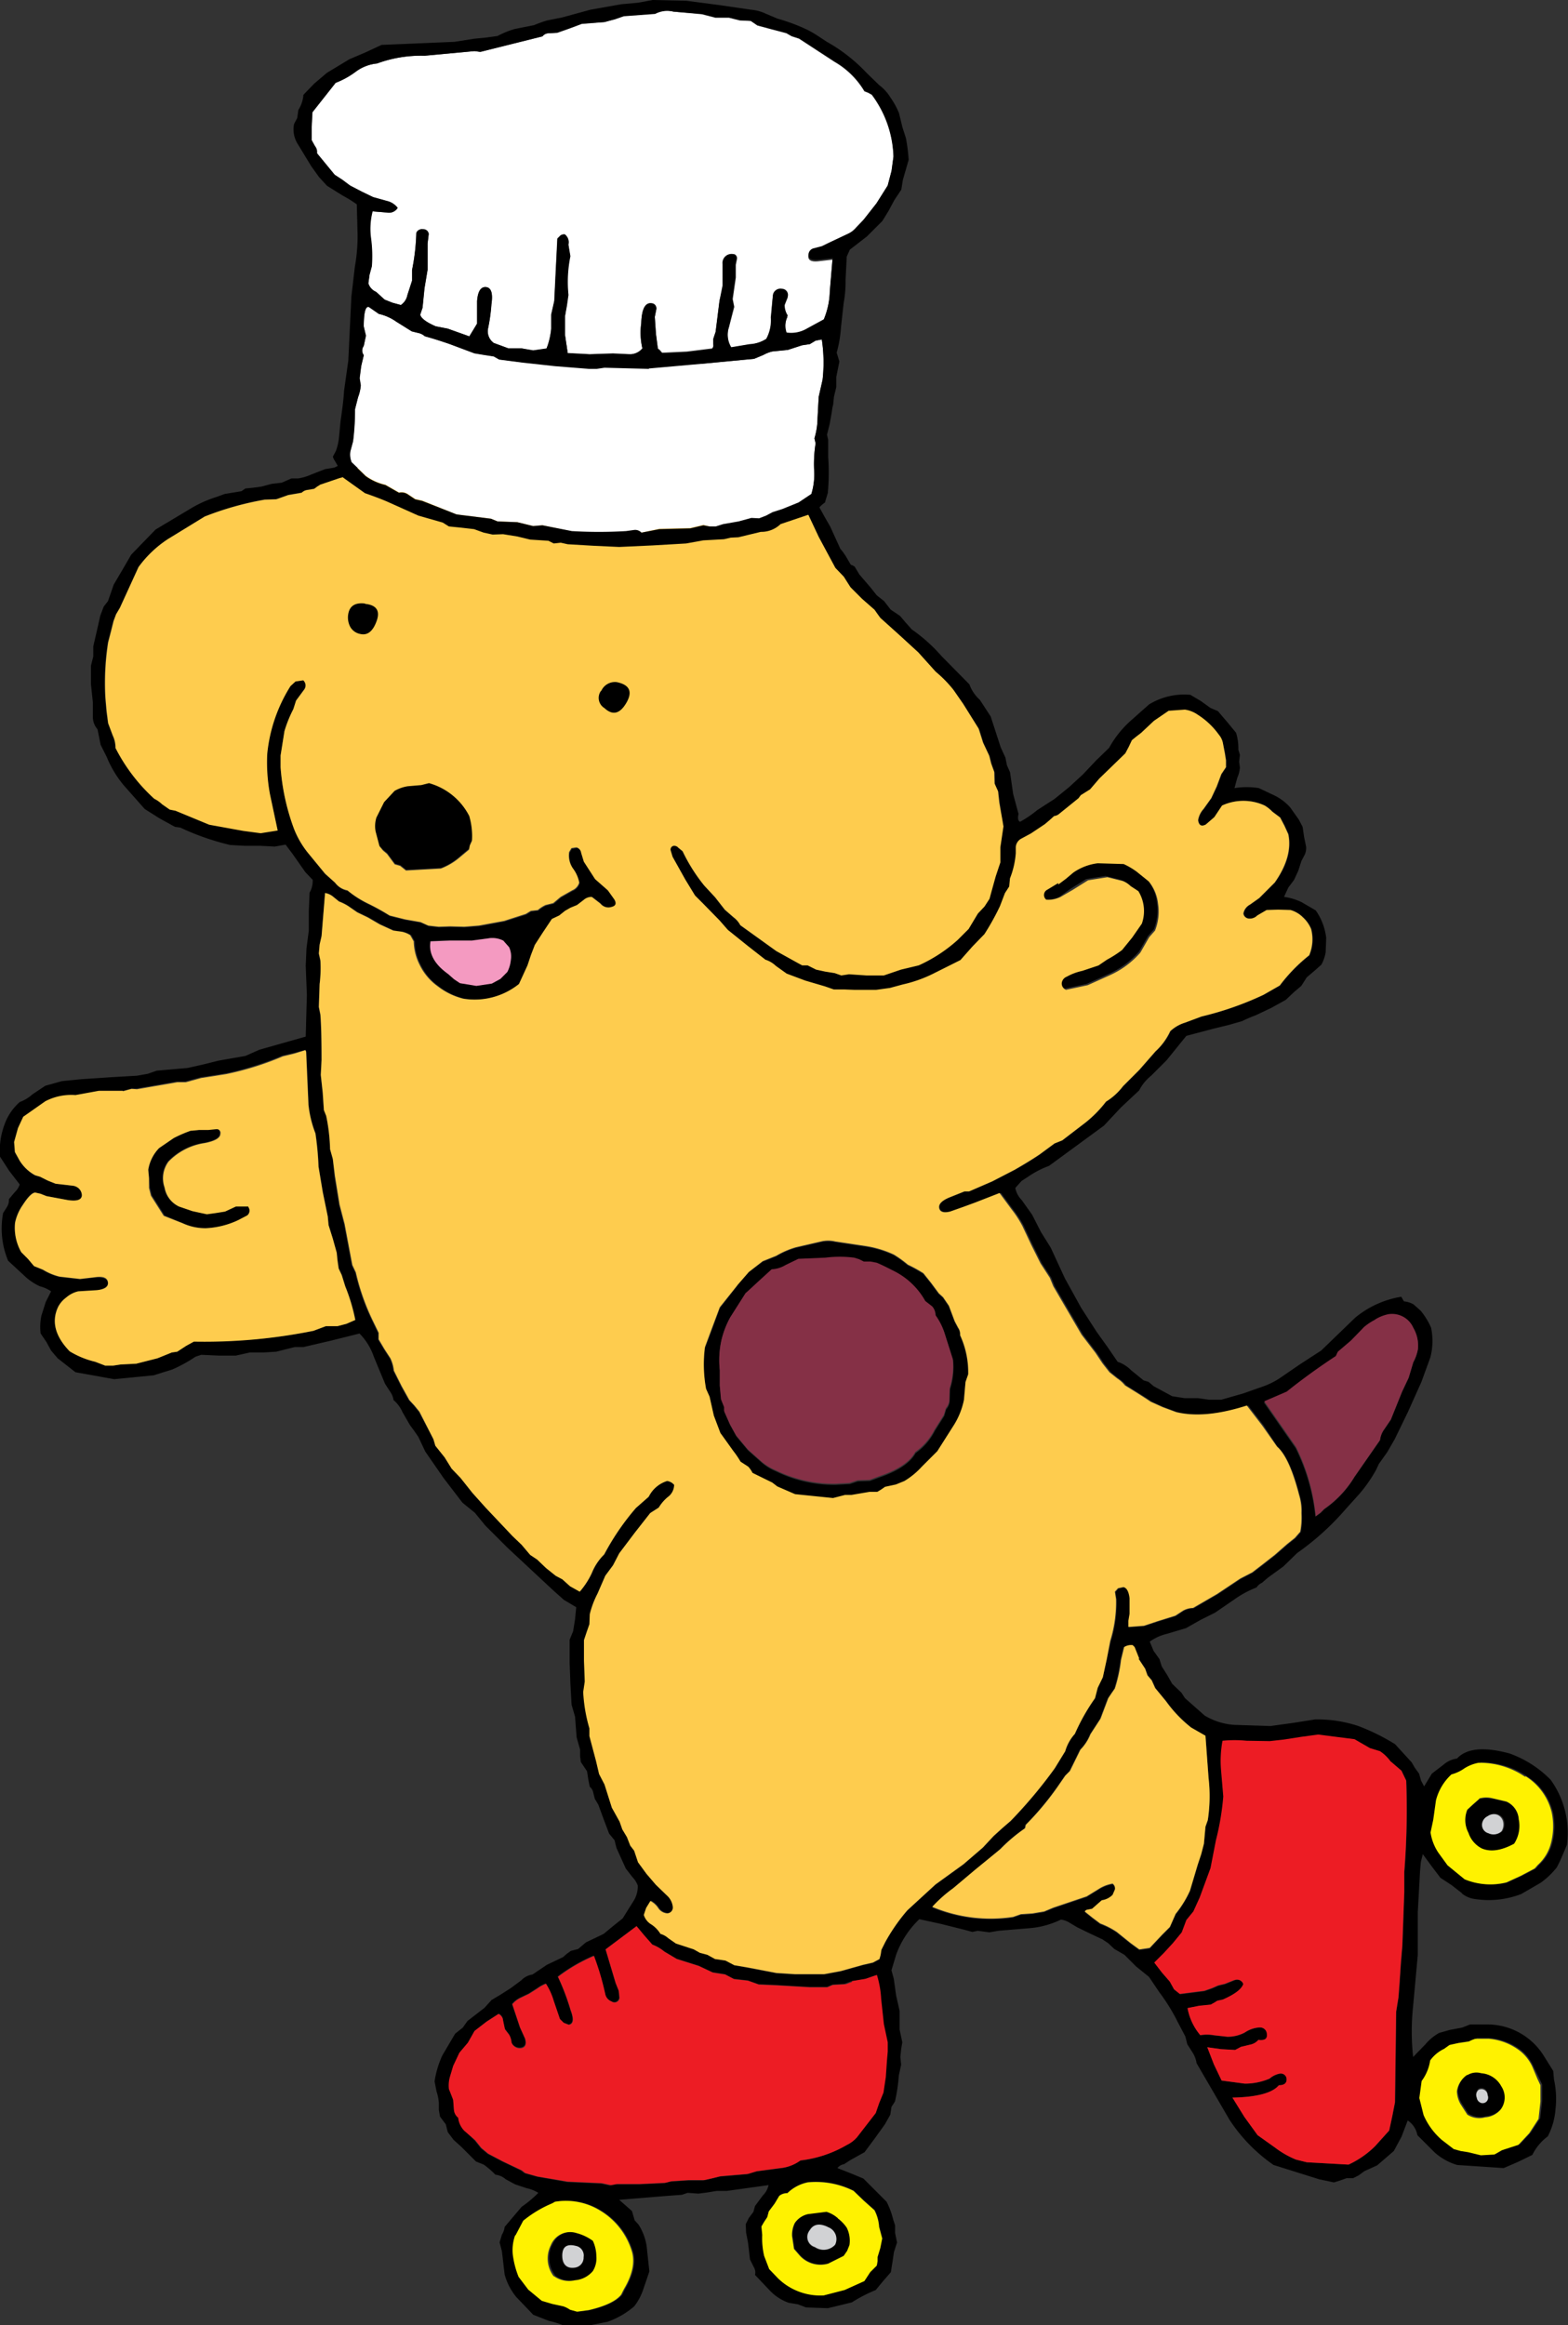
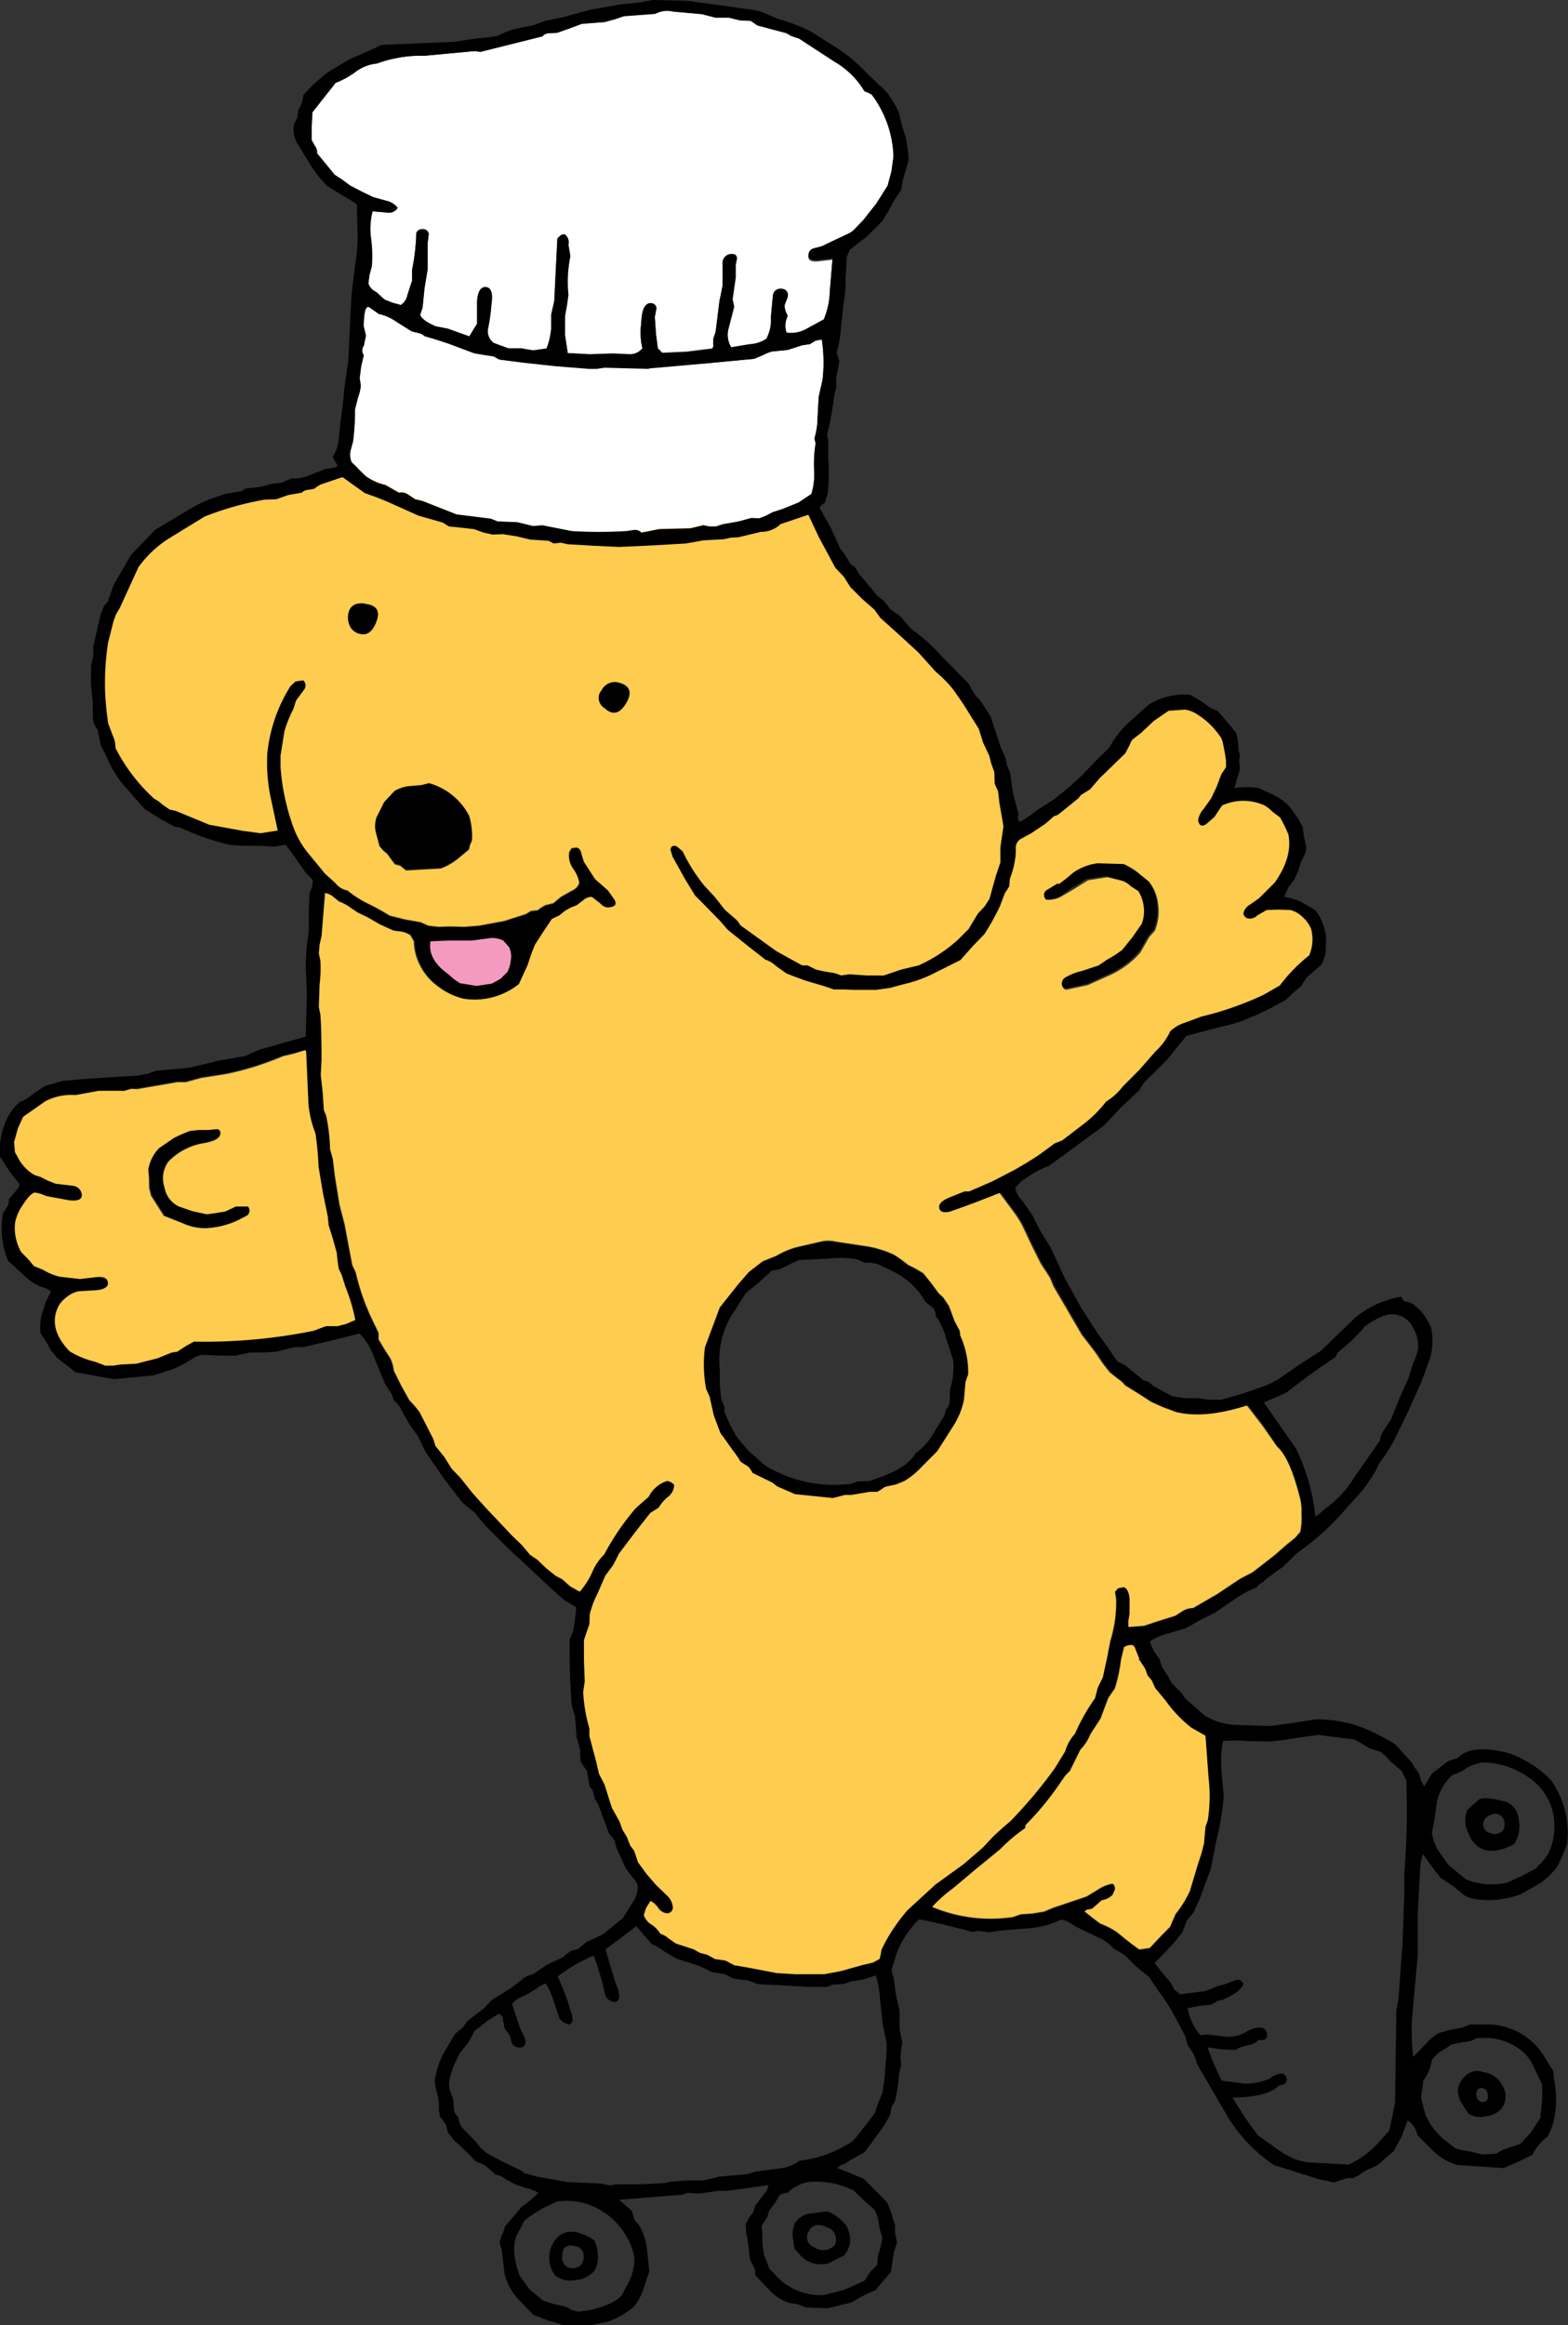
<svg xmlns="http://www.w3.org/2000/svg" id="Layer_1" data-name="Layer 1" viewBox="0 0 202.59 300.35">
  <rect x="0" y="0" width="202.59" height="300.35" fill="#333333" stroke="none" />
  <defs>
    <style>.cls-1{fill:#fecc4e;}.cls-2{fill:#ed1c24;}.cls-3{fill:#fff200;}.cls-4{fill:#f49ac1;}.cls-5{fill:#853046;}.cls-6{fill:#d1d2d4;}.cls-7{fill:#fff;}</style>
  </defs>
  <title>skates_chef_hated</title>
  <g id="_119" data-name=" 119">
    <path d="M192.93,232.35l1.7,0.4a2.69,2.69,0,0,1,1.6,2.3,4.22,4.22,0,0,1-.6,3.15q-2.5,1.35-4.2.6a3.49,3.49,0,0,1-1.7-2,3.54,3.54,0,0,1-.15-3l0.7-.65,0.85-.75a3.28,3.28,0,0,1,1.8,0m-1.75-4.65a5.19,5.19,0,0,0-1.8.7,5.2,5.2,0,0,1-1.7.8,6.85,6.85,0,0,0-2,3.35l-0.35,2.5L185,236.7a6.35,6.35,0,0,0,1,2.6l1.2,1.65,2.2,1.8a8.66,8.66,0,0,0,5.4.4l1.85-.85,1.8-.95,0.4-.45a5.69,5.69,0,0,0,1.7-2.8,8.69,8.69,0,0,0,.1-4,7.6,7.6,0,0,0-3.35-4.65,10.43,10.43,0,0,0-6-1.8m3.05,7.6a1.23,1.23,0,0,0-.8-0.9,1.35,1.35,0,0,0-1.2.2,1.26,1.26,0,0,0-.7.9,1.12,1.12,0,0,0,.8,1.3,1.52,1.52,0,0,0,1.7-.25,1.66,1.66,0,0,0,.2-1.25m-5.45,9.3-1.35-1.05-1.45-.95L184.93,241l-1.1-1.5-0.25,1-0.1,1.1-0.3,5.4v5.55l-0.6,6.55a30.9,30.9,0,0,0,0,6.6l1.6-1.65a6.34,6.34,0,0,1,1.75-1.45l1.4-.4,1.6-.3,1-.4h2a8.6,8.6,0,0,1,7.5,4l1.25,2,0.1,1.1a11.72,11.72,0,0,1,.2,3.8,9.08,9.08,0,0,1-1,3.55,6.68,6.68,0,0,0-2,2.4l-1.85.9-1.85.8-6-.4a7.53,7.53,0,0,1-2.95-1.65l-2.2-2.2a2.9,2.9,0,0,0-1.25-1.9l-0.8,2.1-1,1.85-2.15,1.85-1.65.75-0.75.55-0.7.35H174l-0.85.3-0.8.25-1.9-.4-5.9-1.85a21.26,21.26,0,0,1-5.7-5.85l-4.25-7.3a3.51,3.51,0,0,0-.5-1.35l-0.7-1.1-0.25-1-1-1.9a24.29,24.29,0,0,0-2.35-3.8l-1.35-2L146.78,254l-1.5-1.5-1.3-.75-0.8-.75-0.75-.5-1.6-.75-1.65-.8-1-.6a2.78,2.78,0,0,0-1.1-.4,11.32,11.32,0,0,1-3.9,1.1l-4.2.35-1.15.2-1.5-.2-0.7.15-1.1-.3-3-.75-2.75-.6a12,12,0,0,0-3,4.6l-0.6,2,0.3,1.1,0.3,2.15,0.45,2v2.4l0.35,1.65-0.15.9-0.1,1,0.1,1-0.3,1.4a21.94,21.94,0,0,1-.5,3.35l-0.45.7-0.15,1-0.7,1.25L113,276.25l-1.3,1.75-0.9.5-0.9.5-0.85.55a1.32,1.32,0,0,0-.85.5l1.65,0.65,1.7,0.7,1,1,2,2a10.24,10.24,0,0,1,.85,2.3l0.25,0.75v1l0.25,1.2-0.4,1.25-0.2,1.35-0.2,1.25-1,1.15-0.95,1.15a19.88,19.88,0,0,0-3.1,1.6l-2.05.5-1.05.25-2.8-.1-1.05-.4-1.2-.2a6.2,6.2,0,0,1-2.45-1.6l-1.9-2a1.33,1.33,0,0,0-.15-1l-0.5-1-0.25-2.15-0.25-1.3-0.05-1.1,0.4-.8,0.6-.8,0.2-.75,1-1.35a2.65,2.65,0,0,0,.75-1.35l-5.4.75h-1.3l-1.2.2-1.15.15-1.4-.1-0.75.25-2,.15-6.1.5,0.8,0.7,0.85,0.75,0.35,1.2,0.5,0.55a7.12,7.12,0,0,1,1.05,2.8l0.35,3.25-0.8,2.35a7.4,7.4,0,0,1-1.15,2.15,10.57,10.57,0,0,1-3.45,2l-2.7.55-2.85,0a9.25,9.25,0,0,0-2-.65l-2.05-.8-2.2-2.3a7.91,7.91,0,0,1-1.5-2.9l-0.35-3-0.3-1.15,0.3-1a2.37,2.37,0,0,0,.35-1l2.2-2.6a14.38,14.38,0,0,0,2.15-1.8,4.64,4.64,0,0,0-1.5-.6l-1.5-.5-1.2-.65A2.5,2.5,0,0,0,64,280.9a10.67,10.67,0,0,0-1.5-1.3l-1-.4-1.9-1.9-1-.9-0.75-1-0.25-1-0.75-1-0.15-.85v-0.9a5.8,5.8,0,0,0-.3-1.5l-0.25-1.3a12.36,12.36,0,0,1,1-3.35l1.65-2.8,1-.8,0.6-.85,1.1-.85,1.1-.85,0.9-1,1.25-.75L66,256.8l1.35-1a2.45,2.45,0,0,1,1.45-.75l1.85-1.25,2.1-1,0.45-.4,0.55-.4,0.95-.25,1-.85,2.3-1.1,1.2-1,1.25-1,1.5-2.4a3.56,3.56,0,0,0,.45-1.85,3.16,3.16,0,0,0-.7-1.1l-0.85-1.1-1.2-2.65-0.25-1-0.7-.85L78,235l-0.7-1.9-0.45-.75-0.2-.8a1.26,1.26,0,0,0-.45-0.75l-0.2-1-0.15-1-0.4-.6-0.4-.6-0.1-.75V226l-0.45-1.6-0.2-2.65-0.45-1.55-0.15-2.65-0.1-2.75v-3l0.45-1.1,0.25-1.55,0.15-1.55-1.6-.95-1.4-1.25-5.9-5.5-2.85-2.85-1.35-1.65-1.6-1.3-2.45-3.2-2.35-3.4-0.9-1.9-0.55-.8-0.55-.75L52,182.4a4.25,4.25,0,0,0-1.15-1.55,2.48,2.48,0,0,0-.45-1.1l-0.65-1-1.45-3.5a7.85,7.85,0,0,0-1.85-3l-3.6.9-3.65.85H38.08l-2.4.6-1.65.1H32.28l-1.8.4H28.23L26,175l-0.75.25a18.31,18.31,0,0,1-3,1.65l-2.4.75-5.1.5-3.6-.65-1.4-.25-2.3-1.8-0.85-1L6,173.35l-0.75-1.1a7,7,0,0,1,.1-2.3l0.55-1.75,0.7-1.4a4.62,4.62,0,0,0-1.45-.65A7.43,7.43,0,0,1,3,164.65l-1.95-1.8a10.81,10.81,0,0,1-.65-6.15l0.5-.8a1.6,1.6,0,0,0,.25-1l0.75-.9a2.45,2.45,0,0,0,.65-1l-1.35-1.75L0,149.4a9.64,9.64,0,0,1,.55-4.05,7,7,0,0,1,2-3,5.11,5.11,0,0,0,1.65-1l1.65-1.1,2.15-.6,2.5-.25,3.75-.25,3.45-.2,1.4-.25,1.15-.4,4-.35,2-.45,2-.5,3.45-.6,1.8-.8,6-1.7,0.15-5.4-0.15-3.75,0.1-2.25,0.3-2.3,0-2.55L40,115.3a3,3,0,0,0,.4-1.65l-0.95-1-1.65-2.35-0.9-1.2-1.4.25-1.9-.1h-2l-1.85-.1a32.72,32.72,0,0,1-6.45-2.25l-0.7-.1-2-1.1-1.9-1.2L16,101.45a13.82,13.82,0,0,1-2.2-3.65L13,96.2l-0.4-2a2.39,2.39,0,0,1-.6-1.5L12,90.75l-0.25-2.4V86l0.3-1.2v-1.3l0.6-2.6,0.3-1.35,0.45-1.2,0.55-.7,0.75-2.15,1.15-1.95,1.1-1.9,3.15-3.25,4.6-2.75a15.31,15.31,0,0,1,3.25-1.45l1.1-.4,2.15-.35,0.5-.35,1-.1,1.1-.15,1.3-.35,1.3-.15,1.25-.55h0.85a6.32,6.32,0,0,0,1.7-.5L42,60.6l1.2-.2,1.7-.85a13.11,13.11,0,0,0,4.3-3.45l1.5-1,1.4-1,0.45-.55,0.4-.55,2.35-1.5,2.2-1.6,3.35-2.2a10.54,10.54,0,0,1,2.65-1l2.8-1a33.92,33.92,0,0,1,8.35-1.35,32.64,32.64,0,0,1,8.5.65l2.75,0.7,0.8,0.45,0.9,0.2a33.74,33.74,0,0,1,6.6,4.1L97.23,53l2.25,2.55,1.2,1,1.3,2.1,1.35,1.9,1.5,3.1,1.65,3,0.8,1.4,1.3,2.85a7.29,7.29,0,0,1,.7.95l0.65,1.1a1.64,1.64,0,0,1,.5.25l0.6,1,1.5,1.75,0.75,0.95,0.95,0.75,0.85,1.1,0.6,0.4,0.6,0.4L117,80.4l0.8,0.9a21,21,0,0,1,3.85,3.45l3.6,3.65a4.91,4.91,0,0,0,1.35,2L128,92.55l0.65,2,0.65,2,0.6,1.3,0.2,1,0.4,0.9,0.4,2.8,0.7,2.6q-0.2.85,0.2,1a14.14,14.14,0,0,0,2.2-1.5l2.25-1.45,1.85-1.5,1.8-1.65,1.7-1.8,1.7-1.65a13.26,13.26,0,0,1,2.9-3.6l2.25-2a8.68,8.68,0,0,1,5.35-1.25l1.35,0.8,1.25,0.9,0.95,0.4,1.2,1.4,1.15,1.4a6.75,6.75,0,0,1,.3,2.2l0.2,0.65-0.1.9,0.1,0.75a4.18,4.18,0,0,1-.35,1.35l-0.35,1.3a9.85,9.85,0,0,1,3.15,0l1.8,0.85a6.65,6.65,0,0,1,2.25,1.65l1.1,1.55,0.5,0.95,0.2,1.35,0.25,1.2a2.12,2.12,0,0,1-.15,1l-0.45.85-0.4,1.25-0.55,1.2-0.75,1-0.55,1.2a7.59,7.59,0,0,1,2.3.7l1.8,1.05a7.77,7.77,0,0,1,1.35,3.55L171.28,123a5.25,5.25,0,0,1-.55,1.6l-0.9.8-1,.85-0.7,1.1-1,.85-1,.95-1.9,1.05-2,.95a16.78,16.78,0,0,0-1.75.75l-1.75.5-1.85.45-3.6.95-2.55,3.15-2,2a5.83,5.83,0,0,0-1.55,1.9l-2.35,2.2-2.2,2.35-7.1,5.2a11.44,11.44,0,0,0-2.4,1.2l-1.15.75-0.8.9A3,3,0,0,0,132,155l1.35,1.9,1.15,2.25,1.25,2,1.85,4,2.1,3.8,2,3.1,1.4,1.95,1.3,1.9a4.46,4.46,0,0,1,1.75,1.1l1.6,1.3,0.65,0.2,0.65,0.55,2.4,1.3,1.6,0.25h1.75l1.4,0.2h1.6l2.8-.8,2.7-.95a9.77,9.77,0,0,0,2-1l2.7-1.85,2.7-1.75,4.4-4.25a12.52,12.52,0,0,1,5.95-2.7l0.2,0.35,0.15,0.25a2.91,2.91,0,0,1,1.25.4l0.9,0.8a9.29,9.29,0,0,1,1.35,2.2,8.39,8.39,0,0,1-.1,3.85l-1.15,3.15-1.75,3.9-1.7,3.5-0.95,1.65-1.1,1.55-0.35.75a18.29,18.29,0,0,1-2.15,3.1l-1.8,2a34.24,34.24,0,0,1-6.25,5.65l-1.8,1.75-2,1.45-0.75.65a1.64,1.64,0,0,0-.7.6,13,13,0,0,0-2.8,1.5L157,208.3l-1.9.95-1.85,1.05-2.5.75a6.17,6.17,0,0,0-2.2,1l0.5,1.2,0.75,1.05,0.3,0.95,0.7,1.1,0.65,1.15,1.2,1.15,0.45,0.7,2.55,2.25a8.5,8.5,0,0,0,3.8,1.2l4.7,0.15,2.9-.4,2.85-.45a16.67,16.67,0,0,1,5.6.85,27.12,27.12,0,0,1,4.75,2.35l2.15,2.35,0.4,0.7,0.55,0.75,0.25,0.9,0.4,0.75,1-1.65,1.5-1.15a3.33,3.33,0,0,1,1.75-.8q1.85-2,6.8-.65a14,14,0,0,1,5.3,3.4,11.69,11.69,0,0,1,2.1,8.4l-0.55,1.3-0.35.8-0.4.8a10.16,10.16,0,0,1-2.1,2l-2.5,1.45a11.7,11.7,0,0,1-5.95.65,3.28,3.28,0,0,1-1.75-.75m2,18.75a4.1,4.1,0,0,0-.85.35l-1.35.2-1.15.25-0.7.5a4.67,4.67,0,0,0-1.8,1.5,5.91,5.91,0,0,1-1.1,2.65l-0.3,2.2,0.55,2.15a8.9,8.9,0,0,0,2.4,3.25l1.5,1.15,0.9,0.25,0.95,0.15,1.65,0.4,1.75-.1,0.95-.55,2.15-.7,1.4-1.5,1.2-1.85,0.25-2.25v-2.1l-0.4-.85-0.75-1.55a5.56,5.56,0,0,0-1.55-2,7.61,7.61,0,0,0-4.1-1.6h-1.7m0.75,4.4a3.2,3.2,0,0,1,2.6,1.7,2.6,2.6,0,0,1-.1,3,2.89,2.89,0,0,1-2,1,2.83,2.83,0,0,1-2.3-.35l-0.9-1.4a3.63,3.63,0,0,1-.45-1.6,3.09,3.09,0,0,1,1.35-2.15,2.21,2.21,0,0,1,1.8-.25m-0.45,2.2a0.85,0.85,0,0,0-.25,1,0.83,0.83,0,0,0,.6.7,0.71,0.71,0,0,0,.8-1,0.79,0.79,0,0,0-1.15-.7M21.73,69.6a14.56,14.56,0,0,0-3.85,3.65l-2.4,5.25-0.5.85-0.35.85-0.35,1.4-0.35,1.35a34,34,0,0,0-.35,7.2l0.15,1.7,0.2,1.5,0.6,1.6a3.57,3.57,0,0,1,.35,1.6,22.94,22.94,0,0,0,5,6.55,4,4,0,0,1,1,.7l1,0.7,0.75,0.15,4.35,1.8,4.4,0.8,2.25,0.3,2.2-.35-1-4.7a22.54,22.54,0,0,1-.35-5.2,20.1,20.1,0,0,1,3-8.75l0.65-.6,1-.15a0.9,0.9,0,0,1,.13,1.27l0,0-1,1.4-0.35,1.1a16.27,16.27,0,0,0-1.15,2.85l-0.5,3.15v1.55a28.7,28.7,0,0,0,1.75,8,11.82,11.82,0,0,0,1.9,3.2L42,112.9l1.35,1.2a2.56,2.56,0,0,0,1.6,1,13.07,13.07,0,0,0,2.65,1.7,30.37,30.37,0,0,1,2.8,1.55l2,0.5,2,0.35,1,0.45,1.35,0.15,1.45-.05,1.85,0.05,1.9-.15,3.25-.6,2.8-.9,0.65-.4,0.9-.1a4.37,4.37,0,0,1,1-.65l1-.25,0.95-.8,1.5-.85a1.54,1.54,0,0,0,.9-1,4.41,4.41,0,0,0-.75-1.75,2.91,2.91,0,0,1-.55-2.2l0.3-.5,0.65-.1a0.83,0.83,0,0,1,.6.7l0.35,1.15L77,113.65l1.65,1.45,0.85,1.1q0.5,0.85-.35,1a1.33,1.33,0,0,1-1.45-.45l-1.1-.85a1.55,1.55,0,0,0-1.05.4l-0.85.65-0.85.35-0.7.4-0.75.6-0.95.45-1.2,1.8-1,1.55-0.5,1.3-0.45,1.35-1.1,2.4A9.18,9.18,0,0,1,60,129a8.84,8.84,0,0,1-3.3-1.6,7.35,7.35,0,0,1-2.35-2.8,7,7,0,0,1-.75-3l-0.45-.8a3.31,3.31,0,0,0-1.1-.45l-1.1-.15-1.75-.8-1.55-.9-1.45-.7L45,117a6.5,6.5,0,0,0-1.2-.6l-0.8-.65a2.18,2.18,0,0,0-1-.4L41.53,121l-0.25,1.1-0.1,1.15,0.2,0.9a16.94,16.94,0,0,1-.1,3.05l-0.1,2.95,0.2,1q0.15,1.9.15,5.85l-0.1,1.85,0.25,2.25,0.15,2.25,0.3,0.75a23.69,23.69,0,0,1,.5,4.3L43,149.7l0.2,2.25,0.6,3.7,0.65,2.5,1,5.3,0.45,0.95a29.16,29.16,0,0,0,2.15,6.15l0.8,1.65,0,0.85,0.75,1.25,0.75,1.15a4.89,4.89,0,0,1,.45,1.6l1,2,1,1.8,0.65,0.7,0.65,0.8L56,185.9l0.25,0.85,1.2,1.5,0.9,1.45,1.15,1.2,1.55,1.95,1.7,1.85,3.45,3.65,1.2,1.15,1.1,1.3,0.95,0.55,1.15,1.1,1.25,1,0.85,0.45,1,0.9L75,205.5a10.24,10.24,0,0,0,1.55-2.4,7,7,0,0,1,1.6-2.4,32.12,32.12,0,0,1,4.1-6l1.65-1.45a4,4,0,0,1,2.4-2.05,1.46,1.46,0,0,1,.9.5,2,2,0,0,1-.85,1.6,5.36,5.36,0,0,0-1.15,1.35l-0.55.35-0.55.35-2,2.55-2,2.65-0.85,1.55-1,1.35-1,2.3a11.79,11.79,0,0,0-.95,2.65l-0.05,1.3-0.35,1-0.4,1.15v2.65l0.1,2.7-0.2,1.35a20.08,20.08,0,0,0,.8,4.7v1l0.85,3.2,0.4,1.7,0.7,1.35,0.95,3,1,1.8,0.35,1,0.6,1,0.45,1.15L82,239.1l0.5,1.5,1.1,1.5,1.2,1.4,1.4,1.35A2.31,2.31,0,0,1,87,246.3a0.75,0.75,0,0,1-.7.8H86.28a1.52,1.52,0,0,1-1.15-.7,2.69,2.69,0,0,0-1-.9l-0.55.9-0.3.9a2.18,2.18,0,0,0,1,1.25,3.86,3.86,0,0,1,1.15,1.2,2.52,2.52,0,0,1,1,.55l1,0.7,2.3,0.75,0.8,0.45,0.95,0.25,1,0.55,1.35,0.2,1.05,0.65,1.8,0.35,3.65,0.7,2.4,0.15h3.75l2.15-.4,2.85-.8,1.3-.3,0.85-.45,0.15-.55,0.1-.65,0.5-1a23.86,23.86,0,0,1,2.85-4.1l1.85-1.7,1.8-1.65,3.6-2.6,2.5-2.15,1.4-1.5,1.1-1,1.1-.95a60.68,60.68,0,0,0,5.7-6.8l1.35-2.2a5.65,5.65,0,0,1,1.25-2.25,25.9,25.9,0,0,1,2.6-4.6l0.35-1.35,0.65-1.35,0.5-2.3,0.55-2.4a16.85,16.85,0,0,0,.75-5.4l-0.15-.95,0.4-.45,0.7-.15q0.65,0.15.8,1.45v2l-0.15.9v0.8l2-.15,1.8-.6,2.25-.7,1-.65a2.72,2.72,0,0,1,1.3-.35l3.1-1.8,3-2,1.55-.8,1.3-1,1.6-1.25,1.6-1.4,1-.8,0.7-.8a10,10,0,0,0,.15-2.4,7,7,0,0,0-.3-2.35q-1.25-4.85-2.85-6.25l-1.8-2.75-2-2.6q-5.45,1.75-9.15.85l-1.75-.65-1.55-.7q-0.7-.5-3.3-2.1a4.19,4.19,0,0,0-1-.9l-1-.8-0.9-1.15-0.9-1.35-1.8-2.35-3.65-6.25-0.45-1.1-1.2-1.85-1.2-2.4-1.15-2.45a14.29,14.29,0,0,0-1.4-2.15l-1.55-2.1L126,155.35l-1.5.55-1.7.6q-1.2.25-1.4-.45t1.25-1.35l2-.8h0.6l3-1.3,2.9-1.5a34,34,0,0,0,3.25-2l1.9-1.4,1-.4,3-2.3a15.5,15.5,0,0,0,2.65-2.7,8.1,8.1,0,0,0,2.2-2l2.1-2.1,2.1-2.4a8.17,8.17,0,0,0,1.9-2.6,4.9,4.9,0,0,1,1.9-1.1l2.15-.8a41,41,0,0,0,8-2.8l2.1-1.2a21.16,21.16,0,0,1,3.8-3.9,5.31,5.31,0,0,0,.25-3.4,4.26,4.26,0,0,0-1.05-1.5,3.7,3.7,0,0,0-1.6-.95l-1.6-.05-1.5.05-1.2.7a1.34,1.34,0,0,1-1.1.4,0.76,0.76,0,0,1-.7-0.65,1.63,1.63,0,0,1,.85-1.15l1.2-.85,2-2q2.35-3.35,1.75-6.25l-0.5-1.1-0.55-1.05-1-.75a4.81,4.81,0,0,0-1-.8,6.57,6.57,0,0,0-5.5,0l-1,1.5-1.1.95q-0.85.45-1-.55a2.78,2.78,0,0,1,.7-1.45l1-1.4,0.7-1.5,0.6-1.6,0.6-.9V98.25l-0.15-.95L158,96a2.35,2.35,0,0,0-.5-1,9.84,9.84,0,0,0-2.75-2.6,3.82,3.82,0,0,0-1.65-.65l-2.1.1-1.8,1.3-1.65,1.55-0.65.5-0.55.45-0.4.85-0.45.85-3.35,3.25-1.2,1.4-1.2.75-0.3.4-2.6,2.1a1.34,1.34,0,0,1-.55.2l-0.55.5-0.65.55-1.8,1.2-1.3.7a1.35,1.35,0,0,0-.65,1.05v0.85a11,11,0,0,1-.75,3.25l-0.1,1.05-0.55.85-0.65,1.7a32.07,32.07,0,0,1-2,3.6l-1.55,1.6-1.55,1.75-3.6,1.75a17.07,17.07,0,0,1-3.95,1.4l-1.65.45-1.8.25h-2.75l-1.35-.1h-1.35l-1.15-.4L104,126.7l-2.4-.9-1.4-1a3.47,3.47,0,0,0-1.35-.8l-2.3-1.8L94,120.15l-1-1.2-2.15-2.2-1-1-1.25-2.05-1.65-2.95-0.3-.9a0.49,0.49,0,0,1,.36-0.59h0a0.69,0.69,0,0,1,.6.25l0.55,0.45A22,22,0,0,0,91,114.4l1.4,1.55,1.25,1.6,1.15,1a3,3,0,0,1,.85,1l4.65,3.3,2.65,1.45,0.65,0.35h0.7l1.1,0.55,1.15,0.25,1.25,0.2,0.85,0.3,1-.15,2.25,0.15h2.25l2.2-.75,2.3-.55a19.44,19.44,0,0,0,5.05-3.3l1.4-1.4,1.2-2,0.85-.9,0.65-1,0.3-1.1,0.5-1.8,0.6-1.8v-1.9l0.4-2.7-0.15-.9-0.25-2.05L129,102.35l-0.45-1v-1.5l-0.4-1.1-0.25-1-0.8-1.7-0.55-1.8-1-1.6-1-1.6-1.25-1.8A15.78,15.78,0,0,0,121,86.9l-2.25-2.5-2.4-2.2-2.5-2.25-0.4-.55-0.35-.5-1.6-1.4L110,76l-0.95-1.35L108,73.5l-2.15-4-1.95-4.15-2.25-3.9-2.2-3.9-0.9-.8a3.94,3.94,0,0,0-1-.7,2.94,2.94,0,0,0-1-1.25l-1.25-1-0.9-1a2.35,2.35,0,0,0-1.15-.65,13.29,13.29,0,0,0-3.1-2.45l-2.55-1.35-0.95-.2-2.15-1-3.05-.6-3-.3-2.35-.4-2.8.35-1.7.1-1.7.1-1.2.4L67.33,47l-2.15.85-2,.45-2.45,1.5-2.4,1.45a38,38,0,0,0-4.7,3.7l-1.1,1-1,.75a6.48,6.48,0,0,0-1,.8,3.61,3.61,0,0,1-1.25,1.45l-1.75,1-1.6.7a3.68,3.68,0,0,1-2,1.15l-2.5.85-0.35.2-0.4.25-0.9.15a1.16,1.16,0,0,0-.7.35l-1.75.3-1.55.55-1.5.05a39.38,39.38,0,0,0-7.8,2.2l-4.65,2.85m-8.95,71.4-3,.55a7.23,7.23,0,0,0-3.9.8L3,144.3l-0.7,1.45-0.5,1.8,0.1,1.3,0.65,1.1a5.37,5.37,0,0,0,2,1.9L5.18,152l1,0.5,1,0.4,2.15,0.25q1.35,0.3,1.25,1.25t-1.9.6L6,154.5l-0.8-.3L4.53,154q-0.6.05-1.6,1.6a6.24,6.24,0,0,0-1,2.3,6.35,6.35,0,0,0,.8,3.8l0.85,0.85,0.8,0.95,1.15,0.55a7.59,7.59,0,0,0,2.15.9l2.65,0.3,2.15-.25q1.4,0,1.45.7t-1.45,1l-2.4.15a3.64,3.64,0,0,0-1.55.8,3.43,3.43,0,0,0-1.05,1.15q-1.3,2.8,1.5,5.7a11.28,11.28,0,0,0,3.3,1.4l1.3,0.5h1l1-.15,2-.1,2.75-.7,1.85-.75,0.7-.1,1.2-.8,1-.55a71.13,71.13,0,0,0,15.45-1.35l1.6-.6h1.5l1.15-.3,1.15-.5a23.78,23.78,0,0,0-1.3-4.35l-0.45-1.45-0.4-.85-0.15-1-0.1-1L43,160l-0.55-1.8-0.1-1.1L41.73,154l-0.55-3.3a39.66,39.66,0,0,0-.4-4.3,14.29,14.29,0,0,1-.9-3.7l-0.3-6.85-0.1-.25L38,136l-1.55.35a38.09,38.09,0,0,1-7.35,2.3l-3.2.5-2,.55h-1.1l-2.6.45-2.6.45H17l-0.55.15-0.55.15h-3.1m12.95,5h1.15l1-.1a0.49,0.49,0,0,1,.5.6q0,0.8-2,1.2a8.13,8.13,0,0,0-4.7,2.4,3.62,3.62,0,0,0-.5,3.35,3.32,3.32,0,0,0,1.85,2.45l1.75,0.6,1.85,0.4,1.15-.15,1.25-.2,1.4-.65h1.6a0.78,0.78,0,0,1,0,1.1L32,157l-1.15.6a11,11,0,0,1-4.2,1.05,7,7,0,0,1-3-.65L21.28,157l-1.65-2.6-0.25-1-0.1-1.2-0.1-1.1a5.2,5.2,0,0,1,1.4-2.8l1.9-1.3a17.47,17.47,0,0,1,2.2-.95l1-.1m111.9-32.6,0.95-.8a7,7,0,0,1,3.15-1.2l3.35,0.1a9.44,9.44,0,0,1,1.7,1l1.55,1.25a5.48,5.48,0,0,1,1.2,2.9,6.56,6.56,0,0,1-.4,3.45l-0.75.85-1.15,2a11.5,11.5,0,0,1-3.8,2.85l-3,1.35-2.8.6a0.89,0.89,0,0,1-.55-0.85,1,1,0,0,1,.65-0.85,7.16,7.16,0,0,1,2-.75l2.1-.7,1.1-.75a14.85,14.85,0,0,0,1.85-1.25l1.3-1.6,1.25-1.8a4.9,4.9,0,0,0-.45-4.2l-1-.65a2.79,2.79,0,0,0-1-.65l-1-.25-1-.25-1.25.2-1.25.2-2,1.25-1.4,1a3.58,3.58,0,0,1-1.8.45,0.77,0.77,0,0,1,.15-1.3l1.4-.85,1-.75m-77-3.8-1.2,1A8.17,8.17,0,0,1,57,112.1l-4.5.25-0.75-.6-0.7-.2-1-1.35-0.55-.45L49,109.2l-0.5-1.9a3.79,3.79,0,0,1,.1-1.8l1-2L51,102a5,5,0,0,1,1.7-.6l1.75-.15,1-.25a8.35,8.35,0,0,1,5.2,4.25,9.31,9.31,0,0,1,.35,3.2l-0.25.55-0.1.55m0.25,11.9h-2.8l-2.5.1q-0.4,2.3,2.25,4.2l0.8,0.7,0.75,0.5,2.15,0.35,2-.3,1.1-.6,0.9-.9A4.23,4.23,0,0,0,66,124a2.84,2.84,0,0,0-.25-1.65L65,121.5a3.17,3.17,0,0,0-1.9-.3l-2.25.3m33.5,48.7a11.69,11.69,0,0,0-1.15,3A12,12,0,0,0,93,177v2l0.2,1.75,0.4,1v0.65l0.75,1.7,0.8,1.45,1.5,1.8,1.8,1.6a6.83,6.83,0,0,0,1.8,1.1,17,17,0,0,0,7.7,1.75l1.85-.1,1.05-.35,1.55-.05,1.2-.45q3.65-1.25,4.7-3.15a7.88,7.88,0,0,0,2.5-2.9l1.2-1.9,0.25-.85a1.85,1.85,0,0,0,.45-1l0.05-1.6a9.22,9.22,0,0,0,.4-3.75l-1-3.15a8.26,8.26,0,0,0-1.25-2.55,1.6,1.6,0,0,0-.4-1.1l-0.9-.7a9.47,9.47,0,0,0-4-3.85q-1.75-.9-2.3-1.1l-0.8-.15h-0.85l-0.6-.3-0.65-.2a14.75,14.75,0,0,0-3.7,0l-3.5.15-1.65.8a3.81,3.81,0,0,1-1.8.55L98,165.7,96.38,167l-2,3.15m0.9-4.2,1.5-1.65L98.53,163l1.75-.7a10.86,10.86,0,0,1,2.55-1.1l3.25-.75a3.91,3.91,0,0,1,1.8,0l4,0.6a13.57,13.57,0,0,1,3.6,1.1,14.91,14.91,0,0,1,1.8,1.3,18.35,18.35,0,0,1,2,1.1l1,1.25,1,1.35,0.55,0.5,0.75,1.1,0.75,2,0.45,0.85a1.42,1.42,0,0,1,.25.95,11.48,11.48,0,0,1,1.05,5.05l-0.35,1-0.2,2.3a9.86,9.86,0,0,1-1.45,3.55l-2,3.15-2,2a10,10,0,0,1-2.25,1.85l-1.1.45-1.4.3-0.5.35-0.5.3h-1l-2.35.4h-0.8l-1.55.4-2.45-.25-2.45-.25-2.3-1-0.65-.5-2.55-1.25a3.6,3.6,0,0,0-.55-0.8l-1-.65a11.63,11.63,0,0,0-.95-1.4l-1-1.4-0.65-.95L92.23,183l-0.55-2.45-0.45-1a17.33,17.33,0,0,1-.15-5.4l0.6-1.55L93,169l2.25-2.9m80.9,5.5-1.65,1.7-1.7,1.45-0.25.55q-3.35,2.2-6.35,4.6l-2.9,1.25,4.1,5.9a25.73,25.73,0,0,1,2.55,8.85l0.65-.45,0.5-.5a13.52,13.52,0,0,0,3.9-4.15l3.3-4.75a3,3,0,0,1,.55-1.4l0.85-1.25,1.45-3.6,0.85-1.8,0.6-2a5.77,5.77,0,0,0,.6-1.7,4.56,4.56,0,0,0-.6-2.75,3,3,0,0,0-3.2-1.75,5.26,5.26,0,0,0-1.75.7,7.29,7.29,0,0,0-1.5,1m-29.65,41.3-0.25-.25a1.65,1.65,0,0,0-1.1.25l-0.4,1.65a19,19,0,0,1-.8,3.7l-0.45.65-0.4.6-1,2.65-1.3,2a6,6,0,0,1-1.3,2l-1.35,2.75-0.6.6-1,1.45a37.36,37.36,0,0,1-4.1,4.9l-0.1.45a21.3,21.3,0,0,0-3.2,2.7L126,241.6l-2.85,2.4a17.55,17.55,0,0,0-2.7,2.4,19.46,19.46,0,0,0,10.45,1.3l1-.35,1.5-.1,1.5-.25,1.2-.5,4.3-1.45,1.55-.95a4.75,4.75,0,0,1,1.8-.7,0.76,0.76,0,0,1,.3.75l-0.3.7a2.41,2.41,0,0,1-1.4.7l-1.25,1.1-0.5.1a0.55,0.55,0,0,0-.45.25l1,0.8,1,0.75a10.13,10.13,0,0,1,2.15,1.1l1.8,1.45,1.1,0.8,1.35-.2,1.6-1.7,1-1,0.75-1.7a13.8,13.8,0,0,0,1.85-3l1-3.35,0.45-1.4,0.35-1.35,0.2-2.2,0.3-.85a20.38,20.38,0,0,0,.1-5.45l-0.4-5.45-1.8-1.1a16.71,16.71,0,0,1-3.25-3.4l-1.4-1.7-0.45-1-0.55-.65-0.3-.85-0.85-1.25-0.6-1.5m33.1,14.75a5.18,5.18,0,0,0-1.35-1.3l-0.65-.2-0.65-.2-1.95-1.15-4.7-.6-2.2.3-2.25.35-1.8.2-3-.05a15.72,15.72,0,0,0-3.1,0,14.4,14.4,0,0,0-.2,3.65l0.3,3.55a33.85,33.85,0,0,1-.95,5.65l-0.7,3.6-1.4,3.8L154.23,247l-0.9,1.1-0.3.8-0.3.75-1.15,1.4-1.15,1.25-1.25,1.25,1,1.3,1,1.15,0.55,1,0.75,0.6,3.15-.4,1-.35,0.8-.35,0.85-.2,1.25-.5a0.85,0.85,0,0,1,1.12.43l0,0.07q-0.35,1-2.65,2l-0.7.15-0.4.25-0.45.25-1.5.15-1.5.3a7.46,7.46,0,0,0,1.65,3.5,4.82,4.82,0,0,1,1.7,0l1.8,0.2a4.73,4.73,0,0,0,2.25-.55,3.79,3.79,0,0,1,1.85-.65,0.88,0.88,0,0,1,1,.9q0.1,0.85-1.1.7a1.83,1.83,0,0,1-1,.6l-1.25.3-0.75.4-1.8-.1-1.8-.25,0.85,2.2,1,2.1,3,0.4a8.14,8.14,0,0,0,3.2-.65,2.78,2.78,0,0,1,1.35-.65,0.74,0.74,0,0,1,.85.75q0,0.75-1,.75-1.25,1.5-6,1.6l1.55,2.5,1.7,2.35,2.25,1.6a11.92,11.92,0,0,0,2.7,1.55l1.4,0.35,5.4,0.3a12,12,0,0,0,3.45-2.4l1.8-2,0.4-1.85,0.35-1.8,0.15-11.7,0.3-1.85,0.15-2,0.15-2.3,0.2-2.4,0.25-6.9v-2.6a101.61,101.61,0,0,0,.25-11.8l-0.6-1.25-1.4-1.2m-70.45,28.7-1.7.1-0.7.3-2.3,0-4.25-.25-2.3-.1-1.4-.5-1.8-.2-1.15-.6-1.6-.25-1.8-.85-2.85-.9-1.6-.95a5.32,5.32,0,0,0-1.55-.9L83.23,250l-1-1.2-4,3,1.3,4.35,0.4,1L80,258a0.64,0.64,0,0,1-1,.5,1.33,1.33,0,0,1-.85-1,34.85,34.85,0,0,0-1.45-4.9,21.69,21.69,0,0,0-4.65,2.7,29.88,29.88,0,0,1,1.65,4.35q0.65,1.7-.25,1.85l-0.65-.25-0.5-.5-0.8-2.35a8.55,8.55,0,0,0-1-2.2,4.63,4.63,0,0,0-1.1.6l-1.1.7-1.15.55a3.11,3.11,0,0,0-1,.8l1,3,0.65,1.4q0.3,1-.4,1.2a1.15,1.15,0,0,1-1.35-.7,2.44,2.44,0,0,0-.3-1l-0.55-.75L65,260.95a1,1,0,0,0-.55-0.85l-1.55,1-1.55,1.2-0.85,1.55-1.1,1.35-0.8,1.65-0.4,1.25a4,4,0,0,0-.15,1.65l0.25,0.75,0.25,0.65,0.1,1.3a1.43,1.43,0,0,0,.55,1,2.85,2.85,0,0,0,.8,1.7l1.35,1.35,0.8,1L63,278.2l1.9,1,2.4,1.15,0.45,0.35,1.6,0.45,3.9,0.7,4.4,0.2,1.15,0.25,0.8-.15h3l3.2-.15,0.8-.2,2.15-.15h2.1l1.1-.25,1-.25,1.75-.15,1.8-.15,1.15-.35,3-.4a5.19,5.19,0,0,0,2.65-1,15.21,15.21,0,0,0,6-2,4,4,0,0,0,1.3-1L113,273l0.45-1.3,0.55-1.35,0.3-2,0.15-2.15,0.1-1.15v-1.2l-0.5-2.35-0.35-3.25a12.71,12.71,0,0,0-.55-3.1l-1.45.5-1.8.3-0.8.3m3.9,29.2-1.4-1.25-1.3-1.25a10.89,10.89,0,0,0-5.9-1.1,5.28,5.28,0,0,0-2.65,1.4,1.62,1.62,0,0,0-1.05.35l-0.6,1-0.75,1-0.2.75-0.4.6-0.35.6,0.1,1.1a10.06,10.06,0,0,0,.25,2.7l0.65,1.7,1.15,1.2a7.83,7.83,0,0,0,5.9,2.2l2.7-.7,2.55-1.15,0.75-1.15,0.85-.85,0.1-.55V291.5l0.35-1.15L114,289.1l-0.4-1.5a5.42,5.42,0,0,0-.6-2.15m-3.55,2.25a3.76,3.76,0,0,1,.35,2.25l-0.3.75-0.45.65-1,.5-1,.5a3.61,3.61,0,0,1-3.75-1.15l-0.65-.75-0.25-1.65a3.4,3.4,0,0,1,.35-1.7,2.83,2.83,0,0,1,1.7-1.15l2.4-.3a3.93,3.93,0,0,1,1.5.85,5.1,5.1,0,0,1,1.15,1.2m-43.05,3.45a11.62,11.62,0,0,0,.75,2.9l1.2,1.65,1.75,1.45,1.35,0.45,1.4,0.3a3.55,3.55,0,0,1,.9.45l0.9,0.25,1.5-.2q3.2-.75,4.2-2l0.35-.7q1.7-2.9,1-5a9.26,9.26,0,0,0-4.05-5.15,8.44,8.44,0,0,0-5.85-1.15l-0.35.2a15.06,15.06,0,0,0-3.75,2.25l-1,1.9a5.7,5.7,0,0,0-.3,2.45m38.15-3.1a1.36,1.36,0,0,0,.65,2.2,2,2,0,0,0,2.6-.3,1.64,1.64,0,0,0-.74-2.2l-0.26-.1q-1.6-.75-2.3.4m-33.2,1.9a2.69,2.69,0,0,1,3.35-1.6,6.22,6.22,0,0,1,2.1,1,4.84,4.84,0,0,1,.45,2,3.1,3.1,0,0,1-.45,1.9,3.4,3.4,0,0,1-2.35,1.2,3.31,3.31,0,0,1-2.7-.55,3.8,3.8,0,0,1-.4-4m2.9,3a1.29,1.29,0,0,0,1.15-1.35,1.25,1.25,0,0,0-1-1.45q-1.75-.45-1.75,1.25a1.32,1.32,0,0,0,1.6,1.55" transform="translate(0 0)" />
    <path class="cls-1" d="M26.38,66.75a39.38,39.38,0,0,1,7.8-2.2l1.5-.05,1.55-.55,1.75-.3a1.16,1.16,0,0,1,.7-0.35l0.9-.15,0.4-.3,0.4-.25,2.5-.85a3.68,3.68,0,0,0,2-1.15l1.6-.7,1.75-1a3.61,3.61,0,0,0,1.25-1.45,6.48,6.48,0,0,1,1-.8l1-.75,1.1-1a38,38,0,0,1,4.7-3.7l2.35-1.4,2.4-1.45,2-.45,2.15-.85,1.4-.25,1.2-.4,1.7-.1,1.7-.1,2.8-.4,2.3,0.3,3,0.3L84.43,47l2.15,1,0.95,0.2,2.55,1.35A13.29,13.29,0,0,1,93.18,52a2.35,2.35,0,0,1,1.15.65l0.9,1,1.25,1a2.94,2.94,0,0,1,1,1.25,3.94,3.94,0,0,1,1,.7l0.9,0.8,2.2,3.9,2.25,3.9,1.95,4.15,2.15,4,1.1,1.15,0.85,1.35,1.5,1.5,1.6,1.4,0.35,0.5,0.4,0.55,2.5,2.25,2.4,2.2,2.25,2.5a15.78,15.78,0,0,1,2.3,2.35l1.25,1.8,1,1.6,1,1.6L127,95.9l0.8,1.7,0.25,1,0.4,1.1,0.05,1.5,0.45,1,0.15,1.45,0.4,2.2,0.15,0.9-0.4,2.7v1.95l-0.6,1.8-0.5,1.8-0.3,1.1-0.65,1-0.85.9-1.2,2-1.4,1.4a19.44,19.44,0,0,1-5.05,3.3l-2.3.55-2.2.75h-2.25l-2.25-.15-1,.15-0.85-.3-1.25-.2-1.15-.25-1.1-.55h-0.7l-0.65-.35-2.7-1.5-4.65-3.35a3,3,0,0,0-.85-1l-1.15-1-1.25-1.6L91,114.4a22,22,0,0,1-2.8-4.45l-0.55-.45a0.69,0.69,0,0,0-.6-0.25,0.49,0.49,0,0,0-.41.56v0l0.25,0.85,1.65,2.95,1.25,2.05,1,1,2.2,2.25,1.05,1.2,2.55,2.05,2.3,1.8a3.47,3.47,0,0,1,1.35.8l1.4,1,2.4,0.9,2.55,0.75,1.15,0.4h1.35l1.35,0.05h2.75l1.8-.25,1.65-.45a17.07,17.07,0,0,0,3.95-1.4l3.5-1.75,1.55-1.75,1.55-1.6a32.07,32.07,0,0,0,2-3.6l0.65-1.7,0.55-.85,0.1-1.05a11,11,0,0,0,.75-3.25v-0.8a1.35,1.35,0,0,1,.65-1.05l1.3-.7,1.8-1.2,0.65-.55,0.55-.5a1.34,1.34,0,0,0,.55-0.2l2.6-2.1,0.3-.4,1.2-.75,1.2-1.4,3.35-3.25,0.45-.85,0.4-.85,0.55-.45,0.65-.5,1.65-1.55,1.9-1.3,2.1-.15a3.82,3.82,0,0,1,1.65.65,9.84,9.84,0,0,1,2.75,2.6,2.35,2.35,0,0,1,.5,1l0.25,1.35,0.15,0.95V99.1l-0.6.9-0.6,1.6-0.7,1.5-1,1.4a2.78,2.78,0,0,0-.7,1.45q0.15,1,1,.55l1.1-.95,1-1.5a6.57,6.57,0,0,1,5.5,0,4.81,4.81,0,0,1,1,.8l1,0.75,0.55,1.05,0.5,1.1q0.6,2.9-1.75,6.25l-2,2-1.2.85a1.63,1.63,0,0,0-.85,1.15,0.76,0.76,0,0,0,.7.65,1.34,1.34,0,0,0,1.1-.4l1.2-.7,1.5-.05,1.6,0.05a3.7,3.7,0,0,1,1.6.95,4.26,4.26,0,0,1,1.05,1.5,5.31,5.31,0,0,1-.25,3.4,21.16,21.16,0,0,0-3.8,3.9l-2.1,1.2a41,41,0,0,1-8,2.8l-2.15.8a4.9,4.9,0,0,0-1.9,1.1,8.17,8.17,0,0,1-1.9,2.6l-2.1,2.4-2.1,2.1a8.1,8.1,0,0,1-2.2,2,15.5,15.5,0,0,1-2.65,2.7l-3,2.3-1,.4-1.9,1.4q-1.1.75-3.25,2l-2.9,1.5-3,1.3h-0.6l-2,.8q-1.4.6-1.25,1.35t1.4,0.45l1.7-.6,1.5-.55,3.2-1.25,1.55,2.1a14.29,14.29,0,0,1,1.4,2.15l1.15,2.45,1.2,2.4,1.2,1.85,0.45,1.1,3.65,6.25,1.8,2.35,0.9,1.35,0.9,1.15,1,0.8a4.19,4.19,0,0,1,1,.9q2.6,1.6,3.3,2.1l1.55,0.7,1.75,0.65q3.7,0.9,9.15-.85l2,2.6,1.9,2.7q1.6,1.4,2.85,6.25a7,7,0,0,1,.3,2.35,10,10,0,0,1-.15,2.4l-0.7.8-1,.8-1.6,1.4-1.6,1.25-1.3,1-1.55.8-3,2-3.1,1.8a2.72,2.72,0,0,0-1.3.35l-1,.65-2.25.7-1.8.6-2,.15v-0.8l0.15-.9v-2q-0.15-1.3-.8-1.45l-0.7.15-0.4.45,0.15,0.95a16.85,16.85,0,0,1-.75,5.4l-0.45,2.4-0.5,2.3L141.83,218l-0.35,1.35a25.9,25.9,0,0,0-2.6,4.6,5.65,5.65,0,0,0-1.25,2.25l-1.35,2.2a60.68,60.68,0,0,1-5.7,6.8l-1.1.95-1.1,1-1.4,1.5-2.5,2.15-3.6,2.6-1.8,1.65-1.85,1.7a23.86,23.86,0,0,0-2.85,4.1l-0.5,1-0.1.65-0.15.55-0.85.45-1.3.3-2.85.8-2.15.4h-3.75l-2.4-.15-3.65-.7-1.8-.3-1.15-.6-1.35-.2-1-.55-0.95-.25-0.8-.45-2.3-.75-1-.7a2.52,2.52,0,0,0-1-.55,3.86,3.86,0,0,0-1.15-1.2,2.18,2.18,0,0,1-1-1.25l0.3-.9,0.55-.9a2.69,2.69,0,0,1,1,.9,1.52,1.52,0,0,0,1.15.7,0.75,0.75,0,0,0,.75-0.75s0,0,0-.05a2.31,2.31,0,0,0-.75-1.5l-1.45-1.4-1.2-1.4-1.1-1.5-0.5-1.5-0.5-.65L81,237.3l-0.6-1-0.35-1-1-1.8-0.95-3-0.7-1.35-0.4-1.7-0.85-3.2v-1a20.08,20.08,0,0,1-.8-4.7l0.2-1.35-0.1-2.7v-2.65l0.35-1.05,0.35-1,0.05-1.3a11.79,11.79,0,0,1,1-2.65l1-2.3,1-1.35L80,200.65,82,198l2-2.55,0.55-.35,0.55-.35a5.36,5.36,0,0,1,1.15-1.35,2,2,0,0,0,.85-1.6,1.46,1.46,0,0,0-.9-0.5,4,4,0,0,0-2.4,2.05l-1.65,1.45a32.12,32.12,0,0,0-4.1,6,7,7,0,0,0-1.6,2.4,10.24,10.24,0,0,1-1.55,2.4l-1.25-.7-1-.9-0.85-.45-1.25-1-1.15-1.1-0.9-.6-1.1-1.3-1.2-1.15-3.45-3.65-1.7-1.9-1.55-1.95-1.15-1.2-0.9-1.45-1.2-1.5L56,185.9l-1.8-3.55-0.65-.8-0.65-.7-1-1.8-1-2a4.89,4.89,0,0,0-.45-1.6l-0.75-1.15L48.93,173l0-.85-0.8-1.65a29.16,29.16,0,0,1-2.15-6.15l-0.45-.95-1-5.3-0.65-2.5-0.6-3.7L43,149.7l-0.35-1.25a23.69,23.69,0,0,0-.5-4.3l-0.3-.75-0.15-2.25-0.25-2.3,0.1-1.95q0-3.95-.15-5.85l-0.2-1,0.1-2.95a16.94,16.94,0,0,0,.1-3.05l-0.2-.9,0.1-1.15,0.25-1.1L42,115.35a2.18,2.18,0,0,1,1,.45l0.8,0.65a6.5,6.5,0,0,1,1.2.6l1.15,0.8,1.35,0.65,1.55,0.9,1.75,0.8,1.1,0.15a3.31,3.31,0,0,1,1.1.45l0.45,0.8a7,7,0,0,0,.75,3,7.35,7.35,0,0,0,2.35,2.8,8.84,8.84,0,0,0,3.3,1.6,9.18,9.18,0,0,0,7.2-1.9l1.1-2.4,0.45-1.35,0.5-1.3,1-1.55,1.2-1.8,0.95-.45,0.75-.6,0.7-.4,0.85-.35,0.85-.65a1.55,1.55,0,0,1,1.05-.4l1.1,0.85a1.33,1.33,0,0,0,1.45.45q0.85-.2.35-1L78.53,115l-1.65-1.45-1.45-2.25-0.35-1.15a0.83,0.83,0,0,0-.6-0.7l-0.65.1-0.3.5a2.91,2.91,0,0,0,.55,2.2,4.41,4.41,0,0,1,.75,1.75,1.54,1.54,0,0,1-.9,1l-1.5.85-0.95.8-1,.25a4.37,4.37,0,0,0-1,.65l-0.9.1-0.65.4-2.8.9-3.25.6-1.9.15-1.85-.05-1.45.05-1.35-.15-1-.45-2-.35-2-.5a30.37,30.37,0,0,0-2.8-1.55,13.07,13.07,0,0,1-2.65-1.7,2.56,2.56,0,0,1-1.6-1L42,112.85l-2.1-2.55a11.82,11.82,0,0,1-1.9-3.2,28.7,28.7,0,0,1-1.75-8V97.6l0.5-3.15a16.27,16.27,0,0,1,1.15-2.85l0.35-1.1,1-1.35a0.9,0.9,0,0,0-.07-1.27l0,0-1,.15-0.65.6a20.1,20.1,0,0,0-3,8.75,22.54,22.54,0,0,0,.35,5.2l1,4.7-2.2.35-2.25-.3-4.4-.8-4.35-1.8-0.75-.15-1-.7a4,4,0,0,0-1-.7,22.94,22.94,0,0,1-5-6.55,3.57,3.57,0,0,0-.35-1.6l-0.6-1.6-0.2-1.55-0.15-1.7a34,34,0,0,1,.35-7.2l0.35-1.35,0.35-1.4L15,79.35l0.5-.85,2.4-5.25a14.56,14.56,0,0,1,3.85-3.65l4.65-2.85m-10.5,74.2,0.55-.15,0.55-.15,0.7,0.05,2.6-.45,2.6-.45H24l2-.55,3.2-.5a38.09,38.09,0,0,0,7.35-2.3L38,136.1l1.45-.45,0.1,0.2,0.3,6.85a14.29,14.29,0,0,0,.9,3.7,39.66,39.66,0,0,1,.4,4.3l0.55,3.3,0.65,3.15,0.1,1.1L43,160l0.5,1.8,0.1,1,0.15,1.05,0.4,0.85,0.45,1.45a23.78,23.78,0,0,1,1.3,4.35l-1.15.5-1.15.3h-1.5l-1.6.6a71.13,71.13,0,0,1-15.45,1.4l-1,.55-1.15.75-0.7.1-1.85.75-2.75.7-2,.1-1,.15h-1l-1.3-.5A11.28,11.28,0,0,1,9,174.55q-2.8-2.9-1.5-5.7a3.43,3.43,0,0,1,1.05-1.25,3.64,3.64,0,0,1,1.55-.8l2.4-.15q1.55-.15,1.45-1t-1.45-.7l-2.15.25-2.65-.3a7.59,7.59,0,0,1-2.15-.9l-1.15-.45-0.8-.95-0.85-.85a6.35,6.35,0,0,1-.8-3.8,6.24,6.24,0,0,1,1-2.3q1-1.55,1.6-1.6l0.7,0.15L6,154.5,8.68,155q1.85,0.3,1.9-.6a1.31,1.31,0,0,0-1.25-1.25l-2.15-.25-1-.4-1-.5-0.65-.2a5.37,5.37,0,0,1-2-1.9L1.93,148.8l-0.1-1.3,0.5-1.8L3,144.25l2.85-2a7.23,7.23,0,0,1,3.9-.8l3-.55h3.1m8.8,5.15a17.47,17.47,0,0,0-2.2.95l-1.9,1.3a5.2,5.2,0,0,0-1.4,2.8l0.1,1.1,0,1.25,0.25,1,1.65,2.6L23.58,158a7,7,0,0,0,3,.65,11,11,0,0,0,4.2-1.05l1.15-.6a0.78,0.78,0,0,0,.15-1.09l0-.06h-1.6l-1.4.65-1.25.2-1.1.15-1.85-.4-1.75-.6a3.32,3.32,0,0,1-1.85-2.45,3.62,3.62,0,0,1,.5-3.35,8.13,8.13,0,0,1,4.7-2.4q2-.4,2-1.2a0.49,0.49,0,0,0-.37-0.59H27.93l-1,.1H25.73l-1,.1m112-32-1.4.85a0.77,0.77,0,0,0-.15,1.3,3.58,3.58,0,0,0,1.85-.35l1.55-.9,2-1.25,1.25-.2,1.25-.2,1,0.25,1,0.25a2.79,2.79,0,0,1,1,.65l1,0.65a4.9,4.9,0,0,1,.45,4.2l-1.25,1.8-1.3,1.6a14.85,14.85,0,0,1-1.95,1.25l-1.1.75-2.1.7a7.16,7.16,0,0,0-2,.75,1,1,0,0,0-.65.85,0.89,0.89,0,0,0,.55.85l2.8-.6,3-1.35a11.5,11.5,0,0,0,3.8-2.85l1.15-2,0.75-.85a6.56,6.56,0,0,0,.4-3.45,5.48,5.48,0,0,0-1.2-2.9l-1.55-1.25a9.44,9.44,0,0,0-1.7-1l-3.35-.1a7,7,0,0,0-3.15,1.2l-0.95.8-1,.75m-76-5.1,0.25-.55a9.31,9.31,0,0,0-.35-3.2,8.35,8.35,0,0,0-5.2-4.25l-1,.25-1.75.15a5,5,0,0,0-1.7.6l-1.35,1.45-1,2a3.79,3.79,0,0,0-.1,1.8l0.5,1.9,0.45,0.55L50,110.3l1,1.35,0.7,0.2,0.75,0.6,4.5-.25a8.17,8.17,0,0,0,2.45-1.45l1.2-1,0.1-.55M93,168.85l-1.35,3.6L91.08,174a17.33,17.33,0,0,0,.15,5.4l0.45,1,0.55,2.45,0.85,2.25L93.73,186l1,1.4a11.63,11.63,0,0,1,.95,1.4l1,0.65a3.6,3.6,0,0,1,.55.8l2.55,1.25,0.65,0.5,2.3,1,2.45,0.25,2.45,0.25,1.55-.4H110l2.35-.4h1l0.5-.3,0.5-.35,1.4-.3,1.1-.45a10,10,0,0,0,2.25-1.85l2-2,2-3.15a9.86,9.86,0,0,0,1.45-3.5l0.2-2.3,0.35-1a11.48,11.48,0,0,0-1.05-5.05,1.42,1.42,0,0,0-.25-0.95l-0.45-.85-0.75-2-0.75-1.1-0.55-.5-1-1.35-1-1.25a18.35,18.35,0,0,0-2-1.1,14.91,14.91,0,0,0-1.8-1.3,13.57,13.57,0,0,0-3.6-1.1l-4-.6a3.91,3.91,0,0,0-1.8,0l-3.25.75a10.86,10.86,0,0,0-2.55,1.1l-1.75.7-1.8,1.4L95.28,166,93,168.85m54.1,45.4,0.85,1.3,0.3,0.85,0.55,0.65,0.45,1,1.4,1.7a16.71,16.71,0,0,0,3.25,3.4l1.85,1.05,0.4,5.45a20.38,20.38,0,0,1-.1,5.45l-0.3.85-0.2,2.2-0.35,1.35-0.45,1.35-1,3.35a13.8,13.8,0,0,1-1.85,3l-0.75,1.7-1,1-1.6,1.7-1.35.2-1.1-.8-1.8-1.45a10.13,10.13,0,0,0-2.15-1.1l-1-.75-1-.8a0.55,0.55,0,0,1,.45-0.25l0.5-.1,1.25-1.1a2.41,2.41,0,0,0,1.4-.7l0.3-.7a0.76,0.76,0,0,0-.3-0.75,4.75,4.75,0,0,0-1.8.7l-1.55.95-4.3,1.45-1.2.5-1.5.25-1.5.1-1,.35a19.46,19.46,0,0,1-10.45-1.3,17.55,17.55,0,0,1,2.7-2.4l2.85-2.4,3.25-2.65a21.3,21.3,0,0,1,3.2-2.7l0.1-.45a37.36,37.36,0,0,0,4.1-4.9l1-1.45,0.6-.6,1.35-2.75a6,6,0,0,0,1.3-2l1.3-2,1-2.65,0.4-.6,0.45-.65a19,19,0,0,0,.8-3.7l0.4-1.65a1.65,1.65,0,0,1,1.1-.25l0.25,0.25,0.6,1.5" transform="translate(0 0)" />
-     <path class="cls-2" d="M181.08,228.75l0.6,1.25a101.61,101.61,0,0,1-.25,11.8v2.6l-0.25,6.9-0.2,2.4-0.15,2.3-0.15,2-0.3,1.85-0.15,11.7-0.35,1.8-0.4,1.85-1.8,2a12,12,0,0,1-3.45,2.4l-5.4-.3-1.4-.35a11.92,11.92,0,0,1-2.7-1.55l-2.25-1.6-1.7-2.35-1.55-2.5q4.75-.1,6-1.6,1,0,1-.75a0.74,0.74,0,0,0-.72-0.76h-0.13a2.78,2.78,0,0,0-1.35.65,8.14,8.14,0,0,1-3.2.65l-3-.4-1-2.1-0.85-2.2,1.8,0.25,1.8,0.1,0.75-.4,1.25-.3a1.83,1.83,0,0,0,1-.6q1.2,0.15,1.1-.7a0.88,0.88,0,0,0-.85-0.91h-0.15a3.79,3.79,0,0,0-1.85.65,4.73,4.73,0,0,1-2.25.55l-1.8-.2a4.82,4.82,0,0,0-1.7,0,7.46,7.46,0,0,1-1.65-3.5l1.5-.3,1.5-.15,0.45-.25,0.4-.25,0.7-.15q2.3-1,2.65-2a0.85,0.85,0,0,0-1.08-.53l-0.07,0-1.25.5-0.85.2-0.8.35-1,.35-3.15.4-0.75-.6-0.55-1-1-1.15-1-1.3,1.25-1.25,1.15-1.25,1.15-1.4,0.3-.8,0.3-.8,0.9-1.1L155,245.1l1.4-3.8,0.7-3.6a33.85,33.85,0,0,0,.95-5.65l-0.3-3.55a14.4,14.4,0,0,1,.2-3.65,15.72,15.72,0,0,1,3.1,0l3,0.05,1.8-.2,2.25-.35,2.2-.3,4.7,0.6L177,225.8l0.65,0.2,0.65,0.2a5.18,5.18,0,0,1,1.35,1.3l1.4,1.2m-71,27.2,1.8-.3,1.45-.5a12.71,12.71,0,0,1,.55,3.1l0.35,3.25,0.5,2.35V265l-0.1,1.15-0.15,2.15-0.3,2-0.55,1.35-0.45,1.3-2.4,3.1a4,4,0,0,1-1.3,1,15.21,15.21,0,0,1-6,2,5.19,5.19,0,0,1-2.65,1l-3,.4-1.15.35-1.8.15-1.75.15-1,.25-1.1.25h-2.1l-2.15.15-0.8.2-3.2.15h-3l-0.8.15L77.78,282l-4.4-.2-3.9-.65-1.6-.45-0.45-.35L65,279.2l-1.9-1-0.9-.75-0.8-1L60,275.25a2.85,2.85,0,0,1-.8-1.7,1.43,1.43,0,0,1-.55-1l-0.1-1.3-0.25-.65L58,269.85a4,4,0,0,1,.15-1.65l0.4-1.35,0.8-1.7,1.1-1.3,0.85-1.5,1.55-1.2,1.55-1A1,1,0,0,1,65,261l0.25,1.15,0.55,0.7a2.44,2.44,0,0,1,.3,1,1.15,1.15,0,0,0,1.35.7q0.7-.2.4-1.2l-0.65-1.45-1-3a3.11,3.11,0,0,1,1-.8l1.15-.55,1.1-.7a4.63,4.63,0,0,1,1.1-.6,8.55,8.55,0,0,1,1,2.2l0.8,2.35,0.5,0.5,0.65,0.25q0.9-.15.25-1.85a29.88,29.88,0,0,0-1.65-4.35,21.69,21.69,0,0,1,4.65-2.7,34.85,34.85,0,0,1,1.45,4.9,1.33,1.33,0,0,0,.85,1,0.64,0.64,0,0,0,1-.5l-0.1-.9-0.4-1-1.3-4.35,4-3,1,1.2,1.05,1.2a5.32,5.32,0,0,1,1.55.9l1.6,0.95,2.85,0.9,1.8,0.85,1.6,0.25,1.15,0.6,1.8,0.2,1.4,0.5,2.3,0.1,4.25,0.25,2.3,0,0.7-.3,1.7-.1,0.8-.3" transform="translate(0 0)" />
-     <path class="cls-3" d="M191.13,232.35l-0.85.75-0.7.65a3.54,3.54,0,0,0,.15,3,3.49,3.49,0,0,0,1.7,2q1.7,0.75,4.2-.6a4.22,4.22,0,0,0,.6-3.15,2.69,2.69,0,0,0-1.6-2.3l-1.7-.4a3.28,3.28,0,0,0-1.8,0m6-2.85a7.6,7.6,0,0,1,3.35,4.65,8.69,8.69,0,0,1-.1,4,5.69,5.69,0,0,1-1.7,2.8l-0.4.45-1.8.95-1.85.85a8.66,8.66,0,0,1-5.4-.4l-2.2-1.8-1.2-1.65a6.35,6.35,0,0,1-1-2.6l0.35-1.65,0.35-2.5a6.85,6.85,0,0,1,2-3.35,5.2,5.2,0,0,0,1.7-.8,5.19,5.19,0,0,1,1.8-.7,10.43,10.43,0,0,1,6,1.8m-4.7,33.85a7.61,7.61,0,0,1,4.1,1.6,5.56,5.56,0,0,1,1.55,2l0.65,1.55,0.4,0.85v2.1l-0.25,2.25-1.2,1.85-1.4,1.5-2.15.7-0.95.55-1.75.1-1.65-.4-0.95-.15-0.9-.25-1.5-1.15a8.9,8.9,0,0,1-2.4-3.25L183.38,271l0.3-2.2a5.91,5.91,0,0,0,1.1-2.65,4.67,4.67,0,0,1,1.8-1.5l0.7-.5,1.15-.25,1.35-.2a4.1,4.1,0,0,1,.85-0.35h1.7M189.58,268a3.09,3.09,0,0,0-1.35,2.15,3.63,3.63,0,0,0,.45,1.6l0.9,1.4a2.83,2.83,0,0,0,2.3.35,2.89,2.89,0,0,0,2-1,2.6,2.6,0,0,0,.1-3,3.2,3.2,0,0,0-2.6-1.7,2.21,2.21,0,0,0-1.8.25m-76,19.6,0.4,1.5-0.25,1.25-0.35,1.15v0.55l-0.1.55-0.85.85-0.75,1.15-2.55,1.15-2.7.7a7.83,7.83,0,0,1-5.9-2.2l-1.15-1.2-0.65-1.7a10.06,10.06,0,0,1-.25-2.7l-0.1-1.1,0.35-.6,0.4-.6,0.2-.75,0.75-1,0.6-1a1.62,1.62,0,0,1,1.05-.35,5.28,5.28,0,0,1,2.65-1.4,10.89,10.89,0,0,1,5.9,1.1l1.3,1.25,1.4,1.25a5.42,5.42,0,0,1,.6,2.15m-5.3-1.1a3.93,3.93,0,0,0-1.5-.85l-2.4.3a2.83,2.83,0,0,0-1.7,1.15,3.4,3.4,0,0,0-.35,1.7l0.25,1.65,0.65,0.75A3.61,3.61,0,0,0,107,292.4l1-.5,1-.5,0.45-.65,0.3-.75a3.76,3.76,0,0,0-.35-2.25,5.1,5.1,0,0,0-1.15-1.2m-41.65,2.2,1-1.9a15.06,15.06,0,0,1,3.75-2.25l0.35-.2a8.44,8.44,0,0,1,5.85,1.15,9.26,9.26,0,0,1,4.05,5.15q0.7,2.15-1,5l-0.35.7q-1,1.25-4.2,2l-1.5.2-0.9-.25a3.55,3.55,0,0,0-.9-0.45l-1.4-.3L70,297.2l-1.75-1.45L67,294.1a11.62,11.62,0,0,1-.75-2.9,5.7,5.7,0,0,1,.3-2.45m5,5.25a3.31,3.31,0,0,0,2.7.55,3.4,3.4,0,0,0,2.35-1.2,3.1,3.1,0,0,0,.45-1.9,4.84,4.84,0,0,0-.45-2,6.22,6.22,0,0,0-2.1-1,2.69,2.69,0,0,0-3.35,1.6,3.8,3.8,0,0,0,.4,4" transform="translate(0 0)" />
    <path class="cls-4" d="M63.13,121.2a3.17,3.17,0,0,1,1.9.3l0.75,0.85A2.84,2.84,0,0,1,66,124a4.23,4.23,0,0,1-.45,1.55l-0.9.9-1.1.6-2,.3L59.43,127l-0.75-.5-0.8-.7q-2.65-1.9-2.25-4.2l2.5-.1h2.8l2.25-.3" transform="translate(0 0)" />
-     <path class="cls-5" d="M96.38,167L98,165.5l1.7-1.55a3.81,3.81,0,0,0,1.8-.55l1.65-.8,3.5-.15a14.75,14.75,0,0,1,3.7,0l0.65,0.2,0.6,0.3h0.85l0.8,0.15q0.55,0.2,2.3,1.1a9.47,9.47,0,0,1,4,3.85l0.9,0.7a1.6,1.6,0,0,1,.4,1.1,8.26,8.26,0,0,1,1.25,2.55l1,3.15a9.22,9.22,0,0,1-.4,3.75l-0.05,1.6a1.85,1.85,0,0,1-.45,1l-0.25.85-1.2,1.9a7.88,7.88,0,0,1-2.5,2.9q-1,1.9-4.7,3.15l-1.2.45-1.55.05-1.05.35-1.85.1a17,17,0,0,1-7.7-1.75,6.83,6.83,0,0,1-1.8-1.1l-1.8-1.6-1.5-1.8-0.8-1.45-0.75-1.7v-0.5l-0.4-1L93,179v-2a12,12,0,0,1,.2-3.85,11.69,11.69,0,0,1,1.15-3l2-3.15m81.3,3.45a5.26,5.26,0,0,1,1.75-.7,3,3,0,0,1,3.2,1.75,4.56,4.56,0,0,1,.6,2.75,5.77,5.77,0,0,1-.6,1.7l-0.6,2-0.85,1.8-1.45,3.6-0.85,1.25a3,3,0,0,0-.55,1.4l-3.3,4.75a13.52,13.52,0,0,1-3.9,4.15l-0.5.5-0.6.45a25.73,25.73,0,0,0-2.55-8.95l-4.1-5.9,2.9-1.25q3-2.4,6.35-4.6l0.25-.55,1.7-1.45,1.65-1.7a7.29,7.29,0,0,1,1.5-1" transform="translate(0 0)" />
-     <path class="cls-6" d="M194,236.55a1.52,1.52,0,0,1-1.7.25,1.12,1.12,0,0,1-.8-1.3,1.26,1.26,0,0,1,.7-0.9,1.35,1.35,0,0,1,1.2-.2,1.23,1.23,0,0,1,.8.9,1.66,1.66,0,0,1-.2,1.25m-1.8,34.1a0.71,0.71,0,0,1-.8,1,0.83,0.83,0,0,1-.6-0.7,0.85,0.85,0,0,1,.25-1,0.79,0.79,0,0,1,1.15.7m-85.3,17a1.64,1.64,0,0,1,1,2.3,2,2,0,0,1-2.6.3,1.36,1.36,0,0,1-.65-2.2q0.7-1.15,2.3-.4m-34.3,3.7q0-1.7,1.75-1.25a1.25,1.25,0,0,1,1,1.45,1.29,1.29,0,0,1-1.15,1.35q-1.55.2-1.6-1.55" transform="translate(0 0)" />
    <path d="M47.16,78q2.22,0.22,1.5,2.22t-2.11,1.67A1.87,1.87,0,0,1,45.27,81,2.57,2.57,0,0,1,45,79.29q0.28-1.56,2.17-1.33" transform="translate(0 0)" />
    <path d="M77.68,89.25a1.94,1.94,0,0,1,2-1.14q2.5,0.51,1.25,2.67t-2.84.68a1.54,1.54,0,0,1-.51-2.12l0.06-.09" transform="translate(0 0)" />
    <path class="cls-7" d="M87,1.5l3.7,0.35L92.43,2.3l1.75,0,1.4,0.35L97,2.7l0.85,0.6,1.85,0.5,1.9,0.5,0.7,0.4L103.23,5l4.6,3a10.73,10.73,0,0,1,3.85,3.8l0.5,0.2,0.45,0.25a14,14,0,0,1,2.8,8l-0.25,1.85-0.5,1.9-1.45,2.3-1.65,2.1-0.95,1a3.12,3.12,0,0,1-1,.8L107,31.45l-0.85.55-1.15.3a0.87,0.87,0,0,0-.55,1q0.15,0.6,1.35.45l1.75-.2-0.35,4.15a10.37,10.37,0,0,1-.8,3.75l-2.2,1.2a4,4,0,0,1-2.6.5,2.87,2.87,0,0,1,.15-2.2,2.54,2.54,0,0,1-.4-1.45l0.4-1a0.79,0.79,0,0,0-.55-1l-0.2,0a1,1,0,0,0-1.15.7L99.58,41a5.09,5.09,0,0,1-.6,2.8,4.35,4.35,0,0,1-2.15.7l-2.4.4a3.21,3.21,0,0,1-.25-2.6l0.7-2.65-0.2-1,0.4-2.8V34.2l0.15-.75a0.56,0.56,0,0,0-.3-0.6A1.17,1.17,0,0,0,93.48,34V36.8l-0.5,2-0.5,4-0.3.9v0.7A0.69,0.69,0,0,1,92,45l-3.25.4-3.2.15-0.3-.35L85,45l-0.25-1.9-0.15-2.2,0.2-1a0.66,0.66,0,0,0-.4-0.7q-1.45-.4-1.55,2.55A8.92,8.92,0,0,0,83,45a2.1,2.1,0,0,1-1.65.75l-2.15-.1-3,.1-2.85-.15L73,43.25v-2.4l0.2-1.4,0.2-1.4a16.53,16.53,0,0,1,.25-5l-0.25-1.5a1.26,1.26,0,0,0-.45-1.3,0.9,0.9,0,0,0-.55.15l-0.4.4-0.2,4-0.2,4.1-0.4,1.75v1.85a9.66,9.66,0,0,1-.6,2.55l-1.75.25L67.38,45l-1.7,0-1.9-.7a1.86,1.86,0,0,1-.75-1.8,23.13,23.13,0,0,0,.45-3.2q0.3-2-.6-2.2-1.1-.2-1.25,1.8l0,2.9-1,1.65-2.8-1-1.55-.3q-1.8-.8-2-1.5l0.3-.9,0.25-2.5,0.4-2.4v-3.4l0.15-1.2a0.71,0.71,0,0,0-.75-0.6,0.79,0.79,0,0,0-.85.45,28,28,0,0,1-.55,4.8v1.35l-0.6,1.85a2,2,0,0,1-.85,1.3l-1.1-.3-1-.4-1.1-1a1.76,1.76,0,0,1-1-1.1l0.15-1.1L48,34.4a17.42,17.42,0,0,0-.1-3.6,9,9,0,0,1,.2-3.5L50,27.45a1.31,1.31,0,0,0,1.4-.6A2.31,2.31,0,0,0,50,26l-1.75-.5-1.45-.7L45.28,24l-1-.75-1-.65-2.3-2.8a1.17,1.17,0,0,0-.25-0.9l-0.45-.8V16.4l0.1-1.9,3-3.8a10.79,10.79,0,0,0,2.55-1.4,5.49,5.49,0,0,1,2.8-1.1,16.54,16.54,0,0,1,6.15-1l6.45-.6L62,6.7l4-1,4-1a1.05,1.05,0,0,1,.9-0.4L72,4.25l1.55-.55,1.6-.6,2.95-.25,1.35-.4L80.58,2l4.05-.3A3.37,3.37,0,0,1,87,1.5M90.58,47l6.85-.65,1.2-.5a4.5,4.5,0,0,1,1.15-.45l2-.2,1.85-.6,1-.15,0.75-.45,0.8-.15a19.79,19.79,0,0,1,.1,5.2l-0.5,2.2L105.63,54a9.45,9.45,0,0,1-.4,2.65l0.15,0.65a16.94,16.94,0,0,0-.2,3.3,8.75,8.75,0,0,1-.35,3.25L103.18,65l-2.1.85-1.25.4L99,66.7l-0.9.35-1-.05-1.65.45-2,.35-0.95.3L91.68,68l-0.8-.2-1.7.4-4,.1-2.3.5A1.12,1.12,0,0,0,82,68.5l-1.1.15a59.35,59.35,0,0,1-7,0l-3.8-.8-1.2.1-2.05-.5-2.55-.1L63.43,67,59,66.45l-4.45-1.8-0.9-.2-0.9-.6a1.46,1.46,0,0,0-1.2-.25l-1.75-1a7,7,0,0,1-2.55-1.15L45.43,59.7a2.72,2.72,0,0,1-.15-1.4L45.63,57a32.25,32.25,0,0,0,.25-4.15l0.4-1.6a5.56,5.56,0,0,0,.35-1.5l-0.15-.9,0.2-1.55L47,45.85a1,1,0,0,1,0-1.2l0.3-1.3L47,42.15q0-2.7.65-2.5l1.3,0.9a6.24,6.24,0,0,1,2.25,1l2,1.25L54,43a1.83,1.83,0,0,1,.85.4q1.3,0.35,3.2,1l3.2,1.2,1.2,0.2,1.3,0.2,0.7,0.4,3.1,0.4,4.1,0.4,4.4,0.35h1l1-.15,5.75,0.15,6.75-.6" transform="translate(0 0)" />
    <path d="M98.78,1.7l1.65,0.7a24.38,24.38,0,0,1,3.45,1.25,11.55,11.55,0,0,1,1.5.8l1.45,0.95A21.49,21.49,0,0,1,112,9.45l1.6,1.55a5.6,5.6,0,0,1,1.45,1.6,10,10,0,0,1,1.1,2l0.45,1.85,0.45,1.4a22.89,22.89,0,0,1,.35,2.8l-0.75,2.6-0.2,1.25-0.9,1.35-0.75,1.4-0.8,1.3-2,2-2.2,1.7-0.4.9-0.15,3a15.06,15.06,0,0,1-.25,3l-0.35,3.2a15.4,15.4,0,0,1-.55,3.2l0.35,1.15-0.4,2V50l-0.3,1.25-0.1,1-0.1.4-0.1.7-0.25,1.4-0.35,1.4L107,56.8V59a28,28,0,0,1-.05,4.7l-0.35,1.15h0.05l-0.45.35L105,66.4V66.3l-4.15,1.4a3.58,3.58,0,0,1-2.55,1l-2.9.7-1,.05-0.85.2-2.7.15-2.2.4-4.3.25-4.35.2-3.25-.15-3.4-.2-0.9-.2-0.9.1-0.7-.35-2.35-.15-1.65-.4L65,69l-1.35.05-1.15-.25-1.25-.45-1.75-.2L58,68l-0.8-.5-3.15-.9-3.9-1.75q-1-.45-3-1.15l-2.8-2a14.12,14.12,0,0,0-1.2-2.35L43,59l0.4-.75a7.2,7.2,0,0,0,.4-1.75L44,54.4q0.4-2.7.45-3.9L45,46.6l0.4-8.3,0.45-3.85a22.35,22.35,0,0,0,.35-4.15l-0.1-3.9a15,15,0,0,0-1.85-1.15l-2-1.25-1.05-1.15-1-1.4-1.7-2.8A3.5,3.5,0,0,1,38,16l0.4-.75,0.15-1.05a4.17,4.17,0,0,0,.65-1.95l1.4-1.45,1.65-1.4,2.9-1.75,2-.85,2.15-1,4.8-.2,4.65-.2L61.28,5l1.55-.15,1.45-.2a11.73,11.73,0,0,1,2.2-.9L69,3.25a17.24,17.24,0,0,1,1.65-.6l2-.4,3.65-1,3.95-.7,2.2-.2L84.33,0l4.35,0.1,4.2,0.55L97,1.25a5.92,5.92,0,0,1,1.8.45m-14.15.1-4.05.3-1.15.4-1.35.35-2.9.2-1.6.6L72,4.2l-1,.1a1.05,1.05,0,0,0-.9.4l-4,1-4,1-0.8-.1-6.45.6a16.54,16.54,0,0,0-6.15,1,5.49,5.49,0,0,0-2.8,1.1,10.79,10.79,0,0,1-2.55,1.4l-3,3.8-0.1,1.9v1.7l0.4,0.75a1.17,1.17,0,0,1,.25.9l2.3,2.8,1,0.65,1,0.75,1.55,0.8,1.45,0.7L50,25.95a2.31,2.31,0,0,1,1.35.9,1.31,1.31,0,0,1-1.4.6l-1.8-.15a9,9,0,0,0-.2,3.5,17.42,17.42,0,0,1,.1,3.6l-0.3,1.1-0.15,1.1a1.76,1.76,0,0,0,1,1.1l1.1,1,1,0.4,1.1,0.3a2,2,0,0,0,.85-1.3l0.6-1.85v-1.4a28,28,0,0,0,.55-4.8,0.79,0.79,0,0,1,.85-0.45,0.71,0.71,0,0,1,.75.6l-0.15,1.25v3.4l-0.4,2.4-0.25,2.5-0.3.9q0.15,0.7,2,1.5l1.55,0.3,2.8,1,1-1.65v-2.9q0.15-2,1.25-1.8,0.9,0.2.6,2.2a23.13,23.13,0,0,1-.45,3.2,1.86,1.86,0,0,0,.75,1.8l1.9,0.7,1.7,0,1.5,0.25L70.63,45a9.66,9.66,0,0,0,.6-2.55v-1.8l0.4-1.8,0.2-4.1,0.2-3.9,0.4-.4A0.9,0.9,0,0,1,73,30.3a1.26,1.26,0,0,1,.45,1.3l0.25,1.5a16.53,16.53,0,0,0-.25,5l-0.2,1.4L73,40.85v2.4l0.35,2.4,2.85,0.15,3-.1,2.15,0.1A2.1,2.1,0,0,0,83,45a8.92,8.92,0,0,1-.15-3.25q0.1-3,1.55-2.5a0.66,0.66,0,0,1,.4.7l-0.2,1,0.15,2.2L85,45.1l0.25,0.2,0.3,0.35,3.2-.15L92,45.1a0.69,0.69,0,0,0,.15-0.6V43.8l0.3-.9,0.5-4,0.4-2V34.1a1.17,1.17,0,0,1,1.5-1.25,0.56,0.56,0,0,1,.3.6L95,34.2v1.65l-0.4,2.7,0.2,1L94.18,42.2a3.21,3.21,0,0,0,.3,2.65l2.4-.4a4.35,4.35,0,0,0,2.15-.7,5.09,5.09,0,0,0,.6-2.8L99.88,38a1,1,0,0,1,1.15-.7,0.79,0.79,0,0,1,.75,1l-0.4,1a2.54,2.54,0,0,0,.4,1.45,2.87,2.87,0,0,0-.15,2.2,4,4,0,0,0,2.6-.5l2.2-1.2a10.37,10.37,0,0,0,.8-3.75l0.35-4.15-1.75.2q-1.2.15-1.35-.45a0.87,0.87,0,0,1,.55-1l1.15-.3L107,31.4l2.65-1.25a3.12,3.12,0,0,0,1-.8l0.95-1,1.65-2.1,1.45-2.3,0.5-1.9,0.25-1.85a14,14,0,0,0-2.8-8l-0.45-.25-0.5-.2a10.73,10.73,0,0,0-3.85-3.8l-4.6-3-0.95-.3-0.7-.4-1.9-.5-1.85-.5L97,2.7l-1.4-.1-1.4-.35-1.75,0-1.75-.45L87,1.5a3.37,3.37,0,0,0-2.35.3m-0.8,45.85-5.75-.15-1,.15h-1l-4.4-.35-4.1-.45-3.1-.4-0.7-.4-1.3-.2-1.2-.2-3.2-1.2q-1.9-.65-3.2-1A1.83,1.83,0,0,0,54,43l-0.8-.2-2-1.25a6.24,6.24,0,0,0-2.25-1l-1.3-.9Q47,39.5,47,42.2l0.25,1.2L47,44.7a1,1,0,0,0,0,1.2l-0.35,1.4-0.2,1.55,0.15,1a5.56,5.56,0,0,1-.35,1.5l-0.4,1.55a32.25,32.25,0,0,1-.25,4.1l-0.35,1.3a2.72,2.72,0,0,0,.15,1.4l1.85,1.8a7,7,0,0,0,2.55,1.15l1.75,1a1.46,1.46,0,0,1,1.2.25l0.9,0.6,0.9,0.2L59,66.45,63.43,67l0.85,0.35,2.55,0.1,2.05,0.5,1.2-.1,3.8,0.75a59.35,59.35,0,0,0,7,0l1.1-.15a1.12,1.12,0,0,1,.9.35l2.3-.45,4-.1,1.7-.4L91.68,68,92.48,68l0.95-.3,2-.35,1.65-.45,1,0.05,0.9-.35,0.85-.45,1.25-.4,2.1-.85,1.65-1.1a8.75,8.75,0,0,0,.35-3.25,16.94,16.94,0,0,1,.2-3.3l-0.15-.65a9.45,9.45,0,0,0,.4-2.65l0.15-2.7,0.5-2.2a19.79,19.79,0,0,0-.1-5.2l-0.8.15-0.75.45-1,.15-1.85.6-2,.2a4.5,4.5,0,0,0-1.15.45l-1.2.5L90.58,47l-6.75.6" transform="translate(0 0)" />
  </g>
</svg>